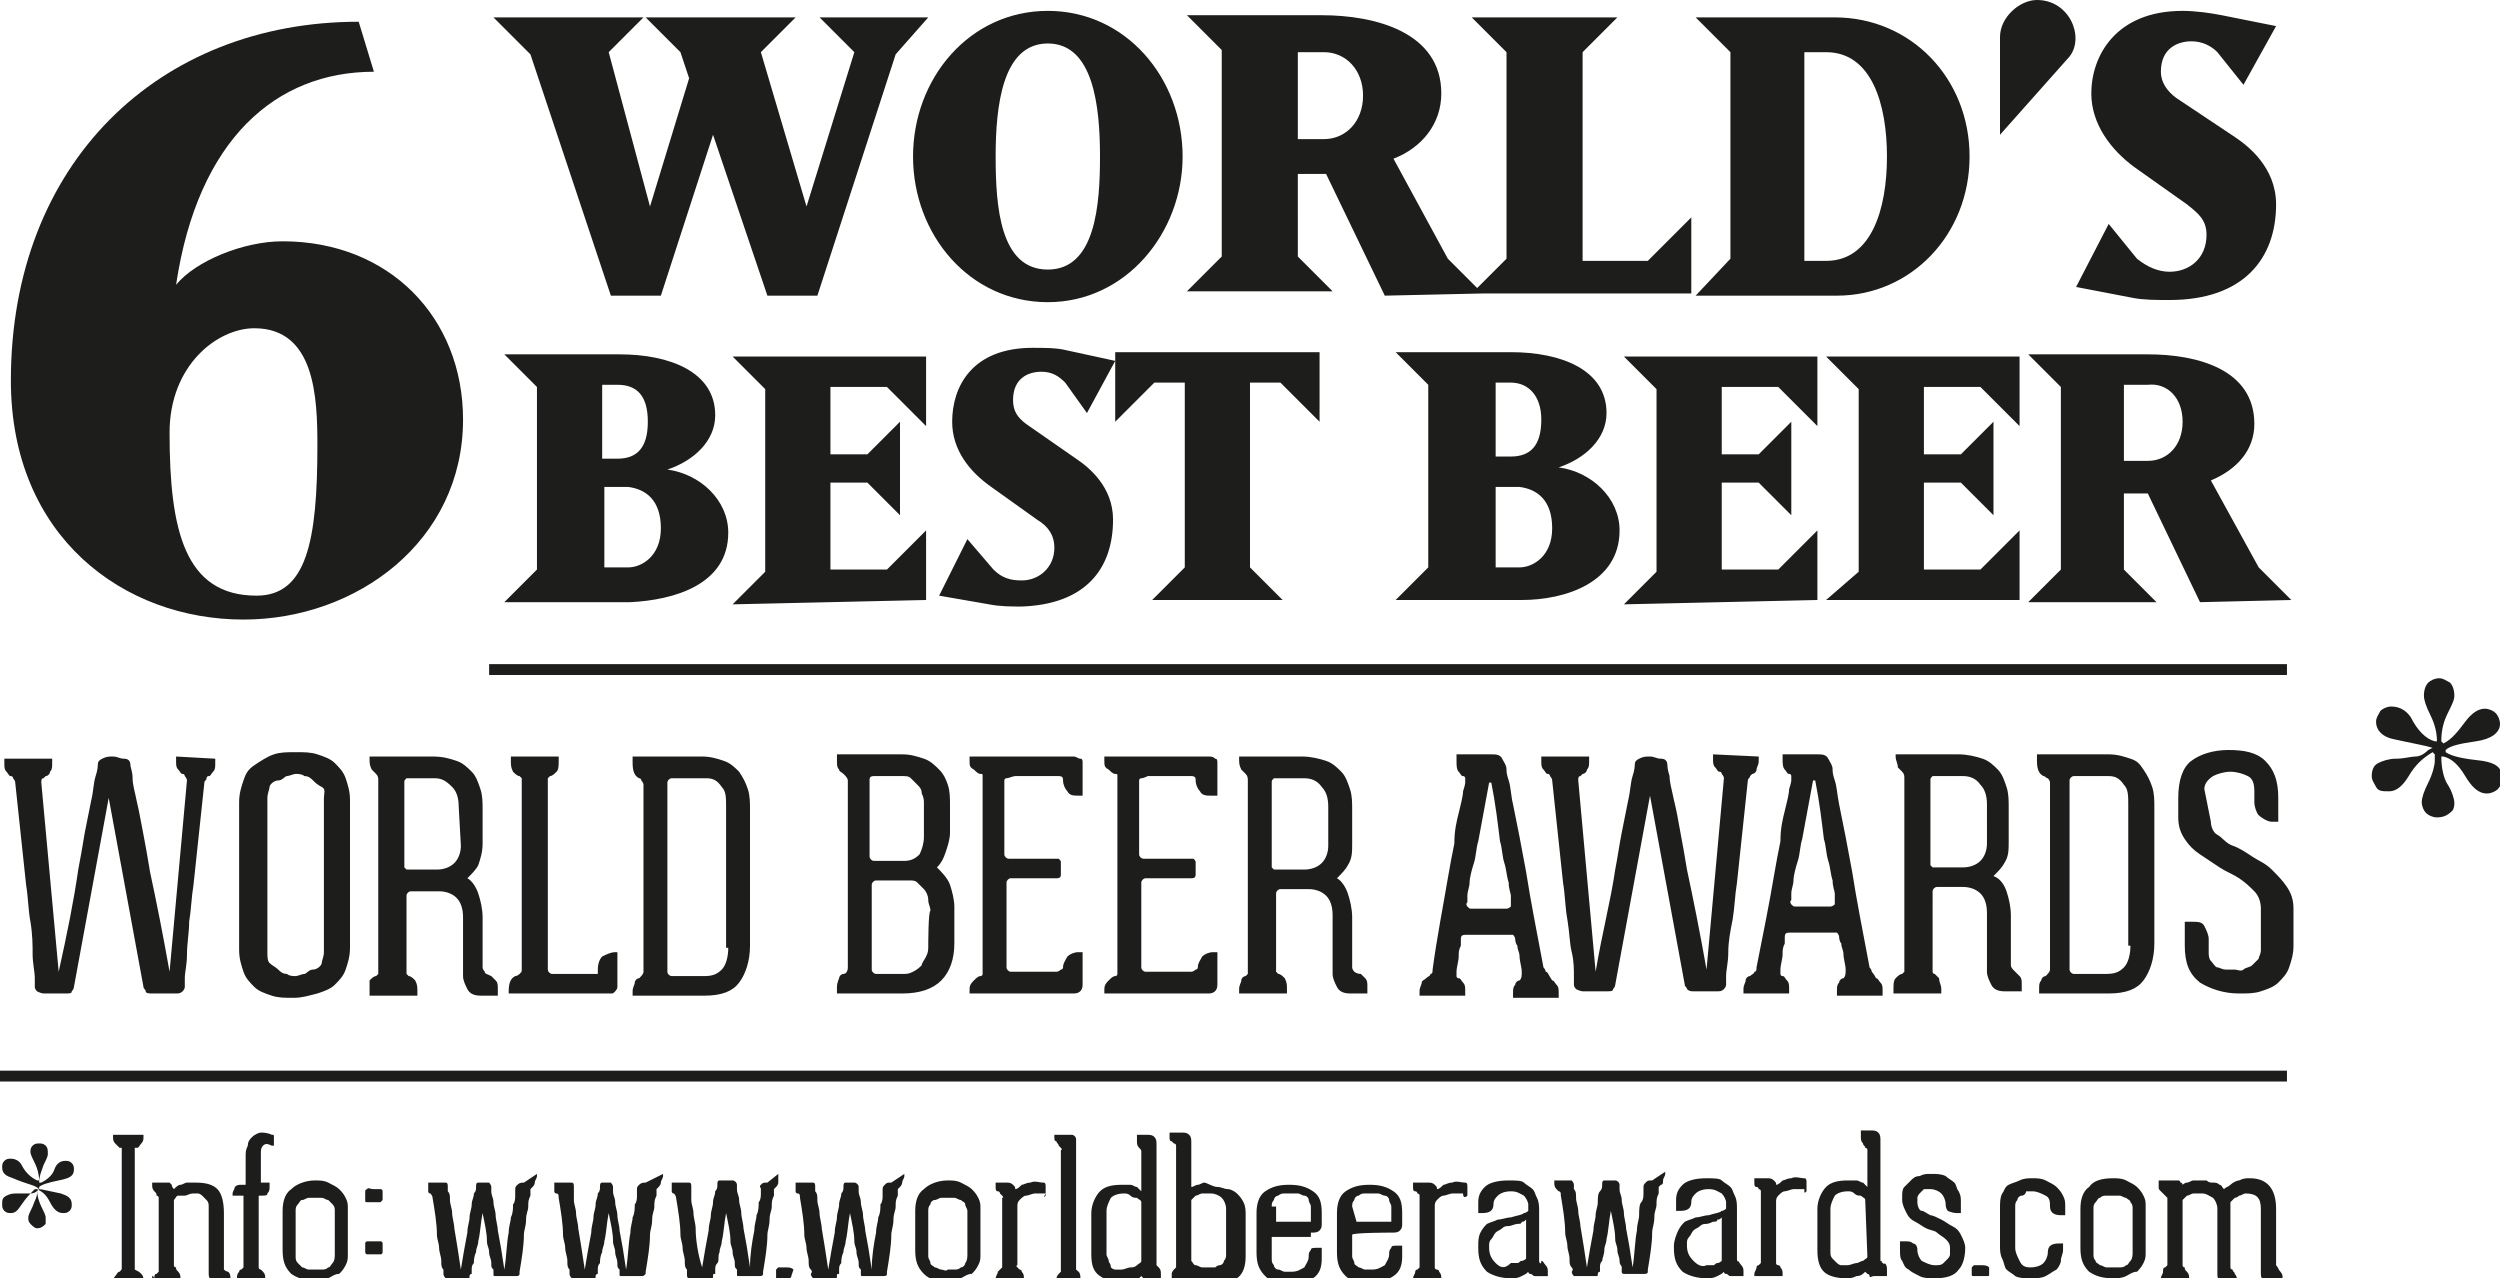
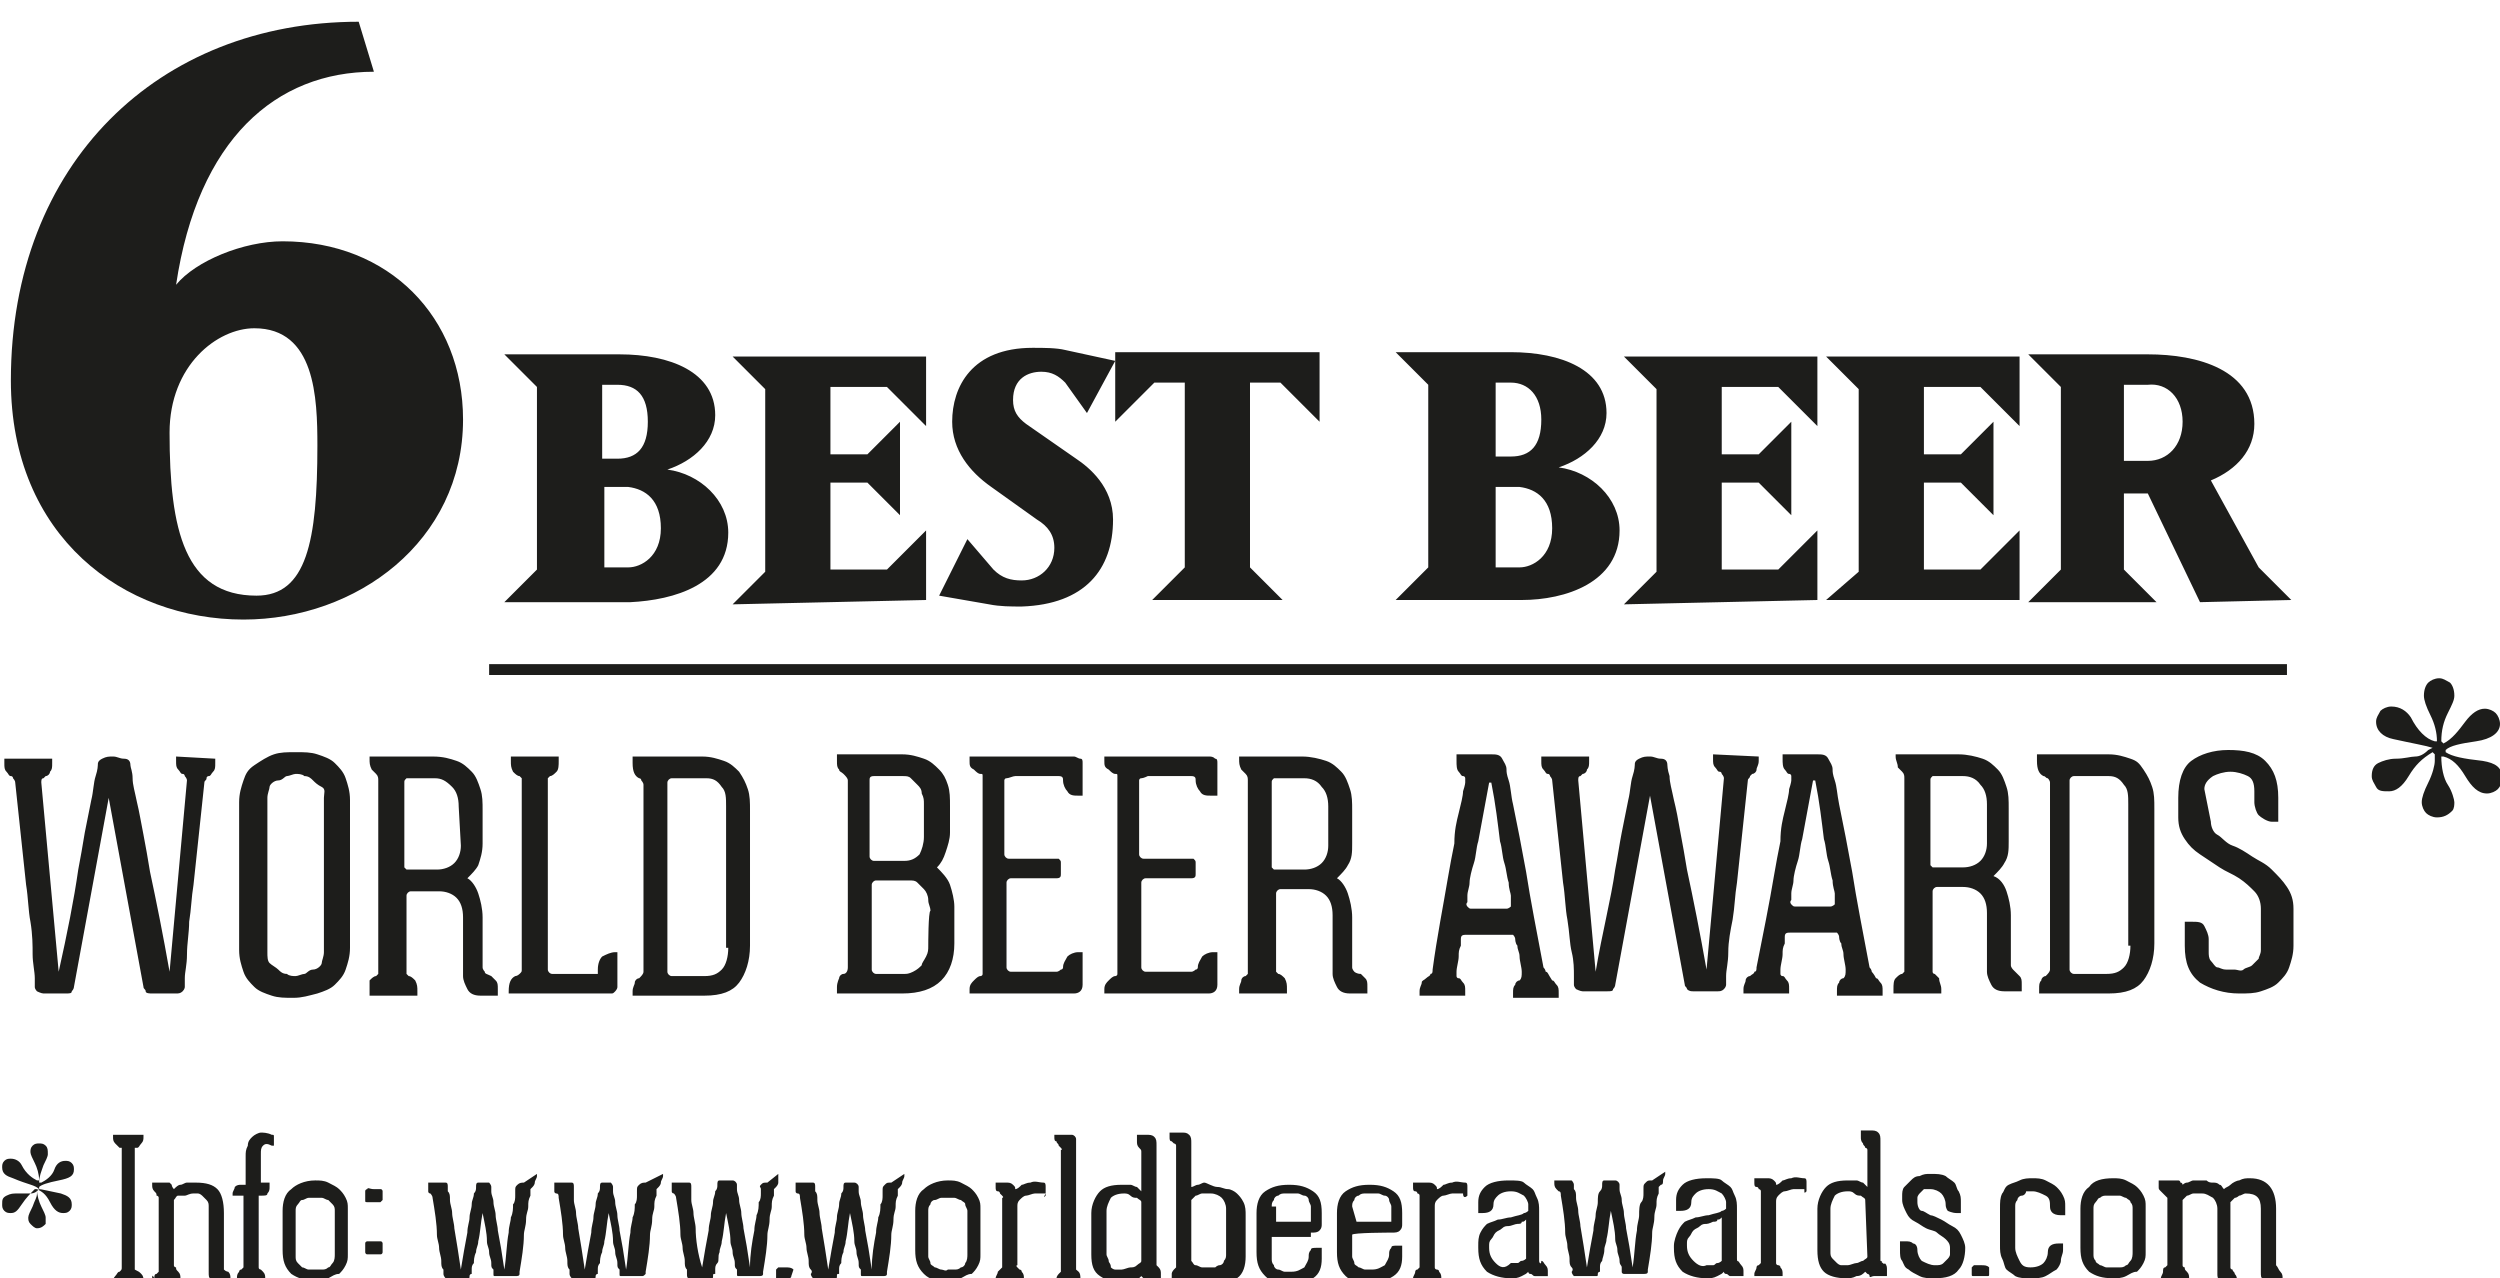
<svg xmlns="http://www.w3.org/2000/svg" xmlns:xlink="http://www.w3.org/1999/xlink" version="1.1" id="Ebene_1" x="0px" y="0px" viewBox="0 0 115 58.8" style="enable-background:new 0 0 115 58.8;" xml:space="preserve">
  <style type="text/css">
	.st0{clip-path:url(#SVGID_00000108283262191263157860000015877654093691137448_);}
	.st1{fill:#1D1D1B;}
	.st2{fill:none;stroke:#1D1D1B;stroke-width:0.5;}
	.st3{clip-path:url(#SVGID_00000028304494406789630370000012500848953003184525_);}
</style>
  <g>
    <defs>
      <rect id="SVGID_1_" y="0" width="115" height="58.8" />
    </defs>
    <clipPath id="SVGID_00000120518540647555542910000016836824351643402643_">
      <use xlink:href="#SVGID_1_" style="overflow:visible;" />
    </clipPath>
    <g style="clip-path:url(#SVGID_00000120518540647555542910000016836824351643402643_);">
      <path class="st1" d="M100.4,19.4c0,1.1-0.7,1.8-1.6,1.8h-1.1v-3.5h1.1C99.7,17.6,100.4,18.3,100.4,19.4 M105.4,27.6l-1.5-1.5    l-2.2-4c1.2-0.5,2-1.4,2-2.6c0-2.5-2.6-3.2-4.9-3.2h-5.5l1.5,1.5v8.4l-1.5,1.5h5.9l-1.5-1.5v-3.5h1.1l2.4,5L105.4,27.6L105.4,27.6    z M92.9,27.6v-3.2l-1.8,1.8h-2.6v-4h1.7l1.5,1.5v-4.3l-1.5,1.5h-1.7v-3.1h2.6l1.8,1.8v-3.2H84l1.5,1.5v8.4L84,27.6L92.9,27.6    L92.9,27.6z M83.6,27.6v-3.2l-1.8,1.8h-2.6v-4h1.7l1.5,1.5v-4.3l-1.5,1.5h-1.7v-3.1h2.6l1.8,1.8v-3.2h-8.9l1.5,1.5v8.4l-1.5,1.5    L83.6,27.6L83.6,27.6z M71.4,24.3c0,1.3-0.9,1.8-1.5,1.8h-1.1v-3.7h1.1C70.7,22.5,71.4,23,71.4,24.3 M70.9,19.3    c0,1.2-0.5,1.7-1.4,1.7h-0.7v-3.4h0.7C70.3,17.6,70.9,18.2,70.9,19.3 M74.5,24.4c0-1.5-1.3-2.7-2.8-2.9c1.2-0.4,2.2-1.3,2.2-2.5    c0-2-2.1-2.8-4.4-2.8h-5.3l1.5,1.5v8.4l-1.5,1.5H70C72,27.6,74.5,26.8,74.5,24.4 M60.7,19.4v-3.2h-9.4v3.2l1.8-1.8h1.4v8.5    L53,27.6H59l-1.5-1.5v-8.5h1.4L60.7,19.4L60.7,19.4z M51.2,23.9c0-1.5-1.1-2.4-1.7-2.8l-2.3-1.6c-0.4-0.3-0.6-0.6-0.6-1.1    c0-1,0.7-1.3,1.3-1.3c0.5,0,0.8,0.2,1.1,0.5L50,19l1.3-2.4L49,16.1C48.6,16,48,16,47.5,16c-2.8,0-3.7,1.8-3.7,3.4    c0,1.3,0.8,2.3,1.8,3l2.1,1.5c0.5,0.3,0.8,0.7,0.8,1.3c0,0.9-0.7,1.5-1.5,1.5c-0.5,0-0.9-0.1-1.3-0.5l-1.2-1.4l-1.3,2.6l2.3,0.4    c0.5,0.1,1,0.1,1.5,0.1C49.9,27.8,51.2,26.2,51.2,23.9 M42.6,27.6v-3.2l-1.8,1.8h-2.6v-4h1.7l1.5,1.5v-4.3l-1.5,1.5h-1.7v-3.1h2.6    l1.8,1.8v-3.2h-8.9l1.5,1.5v8.4l-1.5,1.5L42.6,27.6L42.6,27.6z M30.4,24.3c0,1.3-0.9,1.8-1.5,1.8h-1.1v-3.7h1.1    C29.7,22.5,30.4,23,30.4,24.3 M29.8,19.4c0,1.2-0.5,1.7-1.4,1.7h-0.7v-3.4h0.7C29.3,17.7,29.8,18.2,29.8,19.4 M33.5,24.5    c0-1.5-1.3-2.7-2.8-2.9c1.2-0.4,2.2-1.3,2.2-2.5c0-2-2.1-2.8-4.4-2.8h-5.3l1.5,1.5v8.4l-1.5,1.5H29C31,27.6,33.5,26.9,33.5,24.5" />
-       <path class="st1" d="M104.7,9.4c0-1.7-1.3-2.7-1.9-3.1l-2.7-1.8c-0.4-0.3-0.7-0.7-0.7-1.2c0-1.1,0.8-1.4,1.4-1.4    c0.5,0,0.9,0.2,1.2,0.5l1.2,1.5l1.5-2.7l-2.5-0.5c-0.5-0.1-1.2-0.2-1.8-0.2c-3.1,0-4.2,2.1-4.2,3.8c0,1.4,0.9,2.6,2,3.4l2.4,1.7    c0.5,0.4,0.9,0.7,0.9,1.4c0,1.1-0.8,1.7-1.7,1.7c-0.5,0-1-0.2-1.5-0.6l-1.3-1.6l-1.5,2.9l2.6,0.5c0.5,0.1,1.1,0.1,1.7,0.1    C103.2,13.8,104.7,11.9,104.7,9.4 M95.2,2.6C95.9,1.7,95.2,0,93.7,0C92.9,0,92,0.8,92,1.7v4.5L95.2,2.6L95.2,2.6z M86.8,7.2    c0,2.4-0.7,4.8-2.8,4.8h-1V2.4h1C86.1,2.4,86.8,4.8,86.8,7.2 M90.6,7.2c0-3.6-2.7-6.4-6.2-6.4H78l1.6,1.6v9.5L78,13.6h6.5    C87.9,13.6,90.6,10.8,90.6,7.2 M77.8,13.6V10l-2,2h-3V2.4l1.6-1.6h-6.7l1.6,1.6v9.5l-1.6,1.6H77.8z M62.7,4.4c0,1.2-0.8,2-1.8,2    h-1.2v-4h1.2C61.9,2.4,62.7,3.2,62.7,4.4 M68.2,13.5l-1.6-1.6l-2.5-4.6c1.3-0.5,2.2-1.6,2.2-3c0-2.8-3-3.6-5.5-3.6h-6.2l1.6,1.6    v9.5l-1.6,1.6h6.7l-1.6-1.6V8h1.3l2.7,5.6L68.2,13.5L68.2,13.5z M50.6,7.2c0,2.2-0.2,5.2-2.4,5.2s-2.4-2.9-2.4-5.2S46.1,2,48.2,2    S50.6,4.9,50.6,7.2 M54.4,7.2c0-3.6-2.6-6.7-6.2-6.7S42,3.6,42,7.2s2.6,6.7,6.2,6.7S54.4,10.7,54.4,7.2 M42.7,0.8h-5l1.6,1.6    l-2.2,7.1l-2.1-7.1l1.6-1.6h-6.9l1.6,1.6l0.4,1.2l-1.8,5.9L28,2.4l1.6-1.6h-6.9l1.7,1.7l3.7,11.1h2.3l2.4-7.4l2.5,7.4h2.3    l3.6-11.1L42.7,0.8L42.7,0.8z" />
      <path class="st1" d="M111.7,34.5c-0.2,0.2-0.4,0.3-0.6,0.3s-0.5,0.1-0.9,0.1c-0.3,0-0.6,0.1-0.8,0.2s-0.3,0.3-0.3,0.6    c0,0.2,0.1,0.3,0.2,0.5c0.1,0.2,0.3,0.2,0.6,0.2c0.3,0,0.6-0.2,0.9-0.7s0.6-0.8,1.1-1.1l0.1,0.1c0,0.1,0,0.1,0,0.2s0,0.1,0,0.1    c0,0.2-0.1,0.6-0.3,1s-0.3,0.7-0.3,0.9s0.1,0.4,0.2,0.5s0.3,0.2,0.5,0.2c0.3,0,0.5-0.1,0.7-0.3c0.1-0.1,0.1-0.3,0.1-0.4    s-0.1-0.5-0.3-0.8s-0.3-0.8-0.3-1.3l0.1,0c0.4,0.1,0.7,0.4,1,0.9c0.3,0.5,0.6,0.8,1,0.8c0.2,0,0.4-0.1,0.5-0.2s0.2-0.3,0.2-0.5    c0-0.5-0.3-0.7-0.9-0.8c-0.9-0.1-1.4-0.2-1.7-0.4v-0.1c0.2-0.2,0.7-0.3,1.4-0.4s1.1-0.4,1.1-0.8c0-0.2-0.1-0.4-0.2-0.5    c-0.1-0.1-0.3-0.2-0.5-0.2c-0.3,0-0.6,0.2-0.9,0.6c-0.3,0.4-0.6,0.8-1,1l-0.1-0.1c0-0.5,0.1-0.9,0.3-1.3c0.2-0.4,0.3-0.6,0.3-0.8    c0-0.3-0.1-0.5-0.2-0.6c-0.2-0.1-0.3-0.2-0.5-0.2c-0.2,0-0.4,0.1-0.5,0.2s-0.2,0.3-0.2,0.6c0,0.2,0.1,0.5,0.3,0.9s0.3,0.8,0.3,1.2    l-0.1,0c-0.4-0.1-0.8-0.5-1.1-1.1c-0.2-0.3-0.5-0.5-0.9-0.5c-0.2,0-0.4,0.1-0.5,0.2c-0.1,0.2-0.2,0.3-0.2,0.5    c0,0.4,0.3,0.7,0.8,0.8c0.9,0.2,1.5,0.3,1.8,0.4L111.7,34.5L111.7,34.5z M101.4,36.3c0-0.2,0.1-0.4,0.4-0.6    c0.2-0.1,0.5-0.2,0.8-0.2c0.3,0,0.6,0.1,0.8,0.2c0.2,0.1,0.3,0.3,0.3,0.7v0.5c0,0.2,0.1,0.5,0.2,0.6s0.4,0.3,0.6,0.3h0.3v-1.1    c0-0.8-0.2-1.3-0.6-1.7s-1-0.5-1.7-0.5s-1.3,0.2-1.7,0.5s-0.6,0.9-0.6,1.7v0.9c0,0.4,0.1,0.7,0.3,1s0.4,0.5,0.7,0.7    c0.3,0.2,0.6,0.4,0.9,0.6c0.3,0.2,0.6,0.3,0.9,0.5c0.3,0.2,0.5,0.4,0.7,0.6c0.2,0.2,0.3,0.5,0.3,0.8v1.9c0,0.2-0.1,0.3-0.1,0.4    c-0.1,0.1-0.2,0.2-0.3,0.3c-0.1,0.1-0.3,0.1-0.4,0.2s-0.3,0-0.4,0s-0.3,0-0.4,0c-0.2,0-0.3-0.1-0.4-0.1s-0.2-0.2-0.3-0.3    c-0.1-0.1-0.1-0.3-0.1-0.4v-0.6c0-0.2-0.1-0.4-0.2-0.6c-0.1-0.2-0.3-0.2-0.6-0.2h-0.3v1.1c0,0.8,0.2,1.3,0.7,1.7    c0.5,0.3,1.1,0.5,1.8,0.5c0.4,0,0.7,0,1-0.1c0.3-0.1,0.6-0.2,0.8-0.4s0.4-0.4,0.5-0.7s0.2-0.6,0.2-1v-1.7c0-0.4-0.1-0.7-0.3-1    s-0.4-0.5-0.7-0.8s-0.6-0.4-0.9-0.6c-0.3-0.2-0.6-0.4-0.9-0.5s-0.5-0.4-0.7-0.5s-0.3-0.4-0.3-0.6L101.4,36.3L101.4,36.3z M98,43.5    c0,0.4-0.1,0.8-0.3,1c-0.2,0.2-0.4,0.3-0.8,0.3h-1.5c-0.1,0-0.2-0.1-0.2-0.2v-8.7c0-0.1,0.1-0.2,0.2-0.2h1.6    c0.3,0,0.5,0.1,0.7,0.4c0.2,0.2,0.2,0.5,0.2,0.9V43.5z M93.7,34.7V35c0,0.4,0.1,0.6,0.3,0.7c0.1,0,0.1,0.1,0.2,0.1    c0,0,0.1,0.1,0.1,0.2v8.6c0,0.1-0.1,0.2-0.2,0.3c-0.1,0-0.2,0.1-0.2,0.2c-0.1,0.1-0.1,0.2-0.1,0.4v0.2H97c0.8,0,1.3-0.2,1.6-0.6    s0.5-1,0.5-1.7v-6.2c0-0.4,0-0.7-0.1-1s-0.2-0.5-0.4-0.8S98.3,35,98,34.9c-0.3-0.1-0.6-0.2-1-0.2L93.7,34.7L93.7,34.7z M91.4,38.8    c0,0.3-0.1,0.6-0.3,0.8c-0.2,0.2-0.5,0.3-0.8,0.3h-1.3c0,0-0.1,0-0.1,0c0,0-0.1-0.1-0.1-0.1v-3.9c0-0.1,0-0.1,0.1-0.2    c0,0,0.1,0,0.2,0h1.2c0.3,0,0.6,0.1,0.8,0.4c0.2,0.2,0.3,0.5,0.3,0.9L91.4,38.8L91.4,38.8z M92.6,44.6c0,0-0.1-0.1-0.1-0.2v-2.3    c0-0.4-0.1-0.8-0.2-1.1s-0.3-0.6-0.6-0.7c0.2-0.2,0.4-0.4,0.5-0.6c0.2-0.3,0.2-0.6,0.2-1v-1.5c0-0.4,0-0.7-0.1-1    c-0.1-0.3-0.2-0.6-0.4-0.8c-0.2-0.2-0.4-0.4-0.7-0.5s-0.7-0.2-1.1-0.2h-2.9v0.1c0,0.2,0.1,0.3,0.1,0.5c0.1,0.1,0.2,0.2,0.2,0.2    c0.1,0.1,0.1,0.2,0.1,0.3v8.7c0,0.1,0,0.2,0,0.2c0,0-0.1,0.1-0.1,0.1c-0.1,0-0.2,0.1-0.3,0.2c-0.1,0.1-0.1,0.3-0.1,0.5v0.2h2.2    v-0.2c0-0.2-0.1-0.3-0.1-0.5c-0.1-0.1-0.2-0.2-0.2-0.2c-0.1,0-0.1-0.1-0.1-0.1c0,0,0-0.1,0-0.2V41c0-0.1,0.1-0.2,0.2-0.2h1.2    c0.3,0,0.6,0.1,0.8,0.3s0.3,0.5,0.3,0.9v2.7c0,0.2,0.1,0.4,0.2,0.6c0.1,0.2,0.3,0.3,0.6,0.3H93v-0.3c0-0.2,0-0.3-0.1-0.4    S92.8,44.8,92.6,44.6C92.6,44.7,92.6,44.7,92.6,44.6 M82.6,41.7c-0.1,0-0.1,0-0.2-0.1c0,0-0.1-0.1,0-0.2c0,0,0-0.1,0-0.3    c0-0.2,0.1-0.4,0.1-0.6s0.1-0.6,0.2-0.9c0.1-0.3,0.1-0.7,0.2-1l0.5-2.7c0,0,0,0,0,0c0,0,0.1,0,0.1,0l0,0c0,0,0,0,0,0    c0.2,1,0.3,1.9,0.4,2.7c0.1,0.3,0.1,0.7,0.2,1c0.1,0.3,0.1,0.6,0.2,0.9c0,0.3,0.1,0.5,0.1,0.6c0,0.2,0,0.2,0,0.3    c0,0.1,0,0.1,0,0.2c0,0-0.1,0.1-0.2,0.1L82.6,41.7L82.6,41.7z M86.1,44.7c0,0,0-0.1-0.1-0.2c-0.3-1.6-0.6-3.1-0.8-4.4    c-0.1-0.5-0.2-1.1-0.3-1.6s-0.2-1-0.3-1.5s-0.1-0.8-0.2-1.1c-0.1-0.3-0.1-0.4-0.1-0.5c0-0.2-0.1-0.3-0.2-0.5s-0.3-0.2-0.5-0.2    h-1.6v0.2c0,0.2,0,0.4,0.1,0.5s0.1,0.2,0.2,0.2c0.1,0,0.1,0.1,0.1,0.1c0,0.1,0,0.1,0,0.2c0,0,0,0.1-0.1,0.4c0,0.2-0.1,0.6-0.2,1    c-0.1,0.4-0.2,0.8-0.2,1.4c-0.1,0.5-0.2,1-0.3,1.6c-0.2,1.2-0.5,2.7-0.8,4.2c0,0.1,0,0.2-0.1,0.2c0,0.1-0.1,0.1-0.2,0.2    c-0.1,0-0.2,0.1-0.2,0.2s-0.1,0.2-0.1,0.4v0.2h2.1v-0.2c0-0.2,0-0.3-0.1-0.4s-0.1-0.2-0.2-0.2c-0.1,0-0.1-0.1-0.1-0.1    c0,0,0-0.1,0-0.2c0-0.2,0.1-0.5,0.1-0.7c0-0.2,0-0.3,0.1-0.5c0-0.2,0-0.3,0-0.3c0-0.2,0.1-0.2,0.3-0.2h1.9c0.1,0,0.2,0,0.2,0    c0,0,0.1,0.1,0.1,0.2c0,0,0,0.2,0.1,0.3c0,0.2,0.1,0.3,0.1,0.5c0,0.2,0.1,0.5,0.1,0.7c0,0.2,0,0.3-0.1,0.4c-0.1,0-0.2,0.1-0.2,0.2    c-0.1,0.1-0.1,0.2-0.1,0.4v0.2h2.1v-0.2c0-0.2,0-0.3-0.1-0.4s-0.1-0.2-0.2-0.2C86.2,44.8,86.1,44.7,86.1,44.7 M78.8,34.7v0.2    c0,0.2,0,0.3,0.1,0.4c0.1,0.1,0.1,0.2,0.2,0.2c0.1,0,0.1,0.1,0.1,0.1s0.1,0.1,0.1,0.2l-0.8,8.8c-0.3-1.7-0.6-3.2-0.9-4.6    c-0.1-0.6-0.2-1.2-0.3-1.7c-0.1-0.6-0.2-1.1-0.3-1.5c-0.1-0.5-0.2-0.8-0.2-1.1c-0.1-0.3-0.1-0.5-0.1-0.5c0-0.2-0.1-0.3-0.3-0.3    s-0.3-0.1-0.5-0.1s-0.3,0-0.5,0.1s-0.2,0.2-0.2,0.3c0,0,0,0.2-0.1,0.5c-0.1,0.3-0.1,0.7-0.2,1.1c-0.1,0.5-0.2,1-0.3,1.5    s-0.2,1.2-0.3,1.7c-0.2,1.4-0.6,2.9-0.9,4.7l-0.8-8.8c0-0.1,0-0.2,0.1-0.2c0,0,0.1-0.1,0.1-0.1c0.1,0,0.2-0.1,0.2-0.2    c0.1-0.1,0.1-0.2,0.1-0.4v-0.2h-2.2v0.2c0,0.2,0,0.3,0.1,0.4s0.1,0.2,0.2,0.2c0.1,0,0.1,0.1,0.1,0.1c0,0,0.1,0.1,0.1,0.2l0.5,4.7    c0.1,0.6,0.1,1.2,0.2,1.7c0.1,0.6,0.1,1.1,0.2,1.5s0.1,0.8,0.1,1.1s0,0.4,0,0.4c0,0.1,0.1,0.2,0.1,0.2s0.2,0.1,0.3,0.1h1.1    c0.2,0,0.3,0,0.3-0.1c0.1-0.1,0.1-0.2,0.1-0.2l1.6-8.7l1.6,8.7c0,0.1,0.1,0.1,0.1,0.2c0.1,0.1,0.2,0.1,0.3,0.1h1.1    c0.1,0,0.2,0,0.3-0.1s0.1-0.2,0.1-0.2c0,0,0-0.2,0-0.4c0-0.3,0.1-0.6,0.1-1.1s0.1-1,0.2-1.5c0.1-0.6,0.1-1.1,0.2-1.7l0.5-4.7    c0-0.1,0.1-0.1,0.1-0.2c0,0,0.1-0.1,0.1-0.1c0.1,0,0.2-0.1,0.2-0.2s0.1-0.2,0.1-0.4v-0.2L78.8,34.7L78.8,34.7z M67.7,41.8    c-0.1,0-0.1,0-0.2-0.1c0,0-0.1-0.1,0-0.2c0,0,0-0.1,0-0.3c0-0.2,0.1-0.4,0.1-0.6s0.1-0.6,0.2-0.9s0.1-0.7,0.2-1l0.5-2.7    c0,0,0,0,0,0c0,0,0.1,0,0.1,0l0,0c0,0,0,0,0,0c0.2,1,0.3,1.9,0.4,2.7c0.1,0.3,0.1,0.7,0.2,1c0.1,0.3,0.1,0.6,0.2,0.9    c0,0.3,0.1,0.5,0.1,0.6c0,0.2,0,0.2,0,0.3c0,0.1,0,0.1,0,0.2c0,0-0.1,0.1-0.2,0.1L67.7,41.8L67.7,41.8z M71.1,44.7    c0,0,0-0.1-0.1-0.2c-0.3-1.6-0.6-3.1-0.8-4.4c-0.1-0.5-0.2-1.1-0.3-1.6s-0.2-1-0.3-1.5c-0.1-0.4-0.1-0.8-0.2-1.1    c-0.1-0.3-0.1-0.4-0.1-0.5c0-0.2-0.1-0.3-0.2-0.5s-0.3-0.2-0.5-0.2h-1.6V35c0,0.2,0,0.4,0.1,0.5s0.1,0.2,0.2,0.2    c0.1,0,0.1,0.1,0.1,0.1s0,0.1,0,0.2c0,0,0,0.1-0.1,0.4c0,0.2-0.1,0.6-0.2,1s-0.2,0.8-0.2,1.4c-0.1,0.5-0.2,1-0.3,1.6    c-0.2,1.2-0.5,2.7-0.7,4.2c0,0.1,0,0.2-0.1,0.2c0,0.1-0.1,0.1-0.2,0.2s-0.2,0.1-0.2,0.2s-0.1,0.2-0.1,0.4v0.2h2.1v-0.2    c0-0.2,0-0.3-0.1-0.4s-0.1-0.2-0.2-0.2c-0.1,0-0.1-0.1-0.1-0.1c0,0,0-0.1,0-0.2c0-0.2,0.1-0.5,0.1-0.7c0-0.2,0-0.3,0.1-0.5    c0-0.2,0-0.3,0-0.3c0-0.2,0.1-0.2,0.3-0.2h1.9c0.1,0,0.2,0,0.2,0c0,0,0.1,0.1,0.1,0.2c0,0,0,0.2,0.1,0.3c0,0.2,0.1,0.3,0.1,0.5    c0,0.2,0.1,0.5,0.1,0.7c0,0.2,0,0.3-0.1,0.4c-0.1,0-0.2,0.1-0.2,0.2c-0.1,0.1-0.1,0.2-0.1,0.4v0.2h2.1v-0.2c0-0.2,0-0.3-0.1-0.4    s-0.1-0.2-0.2-0.2C71.2,44.8,71.2,44.7,71.1,44.7 M61.1,38.9c0,0.3-0.1,0.6-0.3,0.8c-0.2,0.2-0.5,0.3-0.8,0.3h-1.3    c0,0-0.1,0-0.1,0c0,0-0.1-0.1-0.1-0.1v-3.9c0-0.1,0-0.1,0.1-0.2c0,0,0.1,0,0.2,0h1.2c0.3,0,0.6,0.1,0.8,0.4    c0.2,0.2,0.3,0.5,0.3,0.9V38.9L61.1,38.9z M62.3,44.7c0,0-0.1-0.1-0.1-0.2v-2.3c0-0.4-0.1-0.8-0.2-1.1s-0.3-0.6-0.5-0.7    c0.2-0.2,0.4-0.4,0.5-0.6c0.2-0.3,0.2-0.6,0.2-1v-1.5c0-0.4,0-0.7-0.1-1c-0.1-0.3-0.2-0.6-0.4-0.8S61.3,35.1,61,35    c-0.3-0.1-0.7-0.2-1.1-0.2H57v0.1c0,0.2,0,0.3,0.1,0.5c0.1,0.1,0.2,0.2,0.2,0.2c0.1,0.1,0.1,0.2,0.1,0.3v8.7c0,0.1,0,0.2,0,0.2    c0,0-0.1,0.1-0.1,0.1c-0.1,0-0.2,0.1-0.2,0.2S57,45.3,57,45.5v0.2h2.2v-0.2c0-0.2,0-0.3-0.1-0.5c-0.1-0.1-0.2-0.2-0.3-0.2    c0,0-0.1-0.1-0.1-0.1c0,0,0-0.1,0-0.2v-3.4c0-0.1,0.1-0.2,0.2-0.2h1.3c0.3,0,0.6,0.1,0.8,0.3s0.3,0.5,0.3,0.9v2.7    c0,0.2,0.1,0.4,0.2,0.6c0.1,0.2,0.3,0.3,0.6,0.3h0.8v-0.3c0-0.2,0-0.3-0.1-0.4s-0.1-0.1-0.2-0.2C62.4,44.8,62.3,44.7,62.3,44.7     M52.8,35.7h2c0.2,0,0.2,0.1,0.2,0.2c0,0.2,0.1,0.4,0.2,0.5c0.1,0.2,0.3,0.2,0.5,0.2H56v-1.5c0-0.1,0-0.2-0.1-0.2    c-0.1-0.1-0.2-0.1-0.3-0.1h-4.8V35c0,0.2,0,0.3,0.2,0.4c0.1,0.1,0.2,0.2,0.3,0.2c0.1,0,0.1,0,0.1,0.1c0,0,0,0.1,0,0.2v8.7    c0,0.1,0,0.1,0,0.2s-0.1,0.1-0.1,0.1c-0.1,0-0.2,0.1-0.3,0.2s-0.2,0.2-0.2,0.4v0.2h4.8c0.2,0,0.4-0.1,0.4-0.4v-1.5h-0.2    c-0.2,0-0.4,0.1-0.5,0.2c-0.1,0.2-0.2,0.3-0.2,0.5c0,0,0,0.1-0.1,0.1c0,0-0.1,0.1-0.2,0.1h-2.1c-0.1,0-0.2-0.1-0.2-0.2v-3.9    c0-0.1,0.1-0.2,0.2-0.2h2.1c0.2,0,0.2-0.1,0.2-0.2v-0.5c0-0.1,0-0.1-0.1-0.2c0,0-0.1,0-0.2,0h-2.1c-0.1,0-0.2-0.1-0.2-0.2v-3.4    c0,0,0-0.1,0.1-0.1S52.8,35.7,52.8,35.7 M46.7,35.7h2c0.2,0,0.2,0.1,0.2,0.2c0,0.2,0.1,0.4,0.2,0.5c0.1,0.2,0.3,0.2,0.5,0.2h0.2    v-1.5c0-0.1,0-0.2-0.1-0.2s-0.2-0.1-0.3-0.1h-4.8V35c0,0.2,0,0.3,0.2,0.4c0.1,0.1,0.2,0.2,0.3,0.2c0.1,0,0.1,0,0.1,0.1    c0,0,0,0.1,0,0.2v8.7c0,0.1,0,0.1,0,0.2s-0.1,0.1-0.1,0.1c-0.1,0-0.2,0.1-0.3,0.2s-0.2,0.2-0.2,0.4v0.2h4.8c0.2,0,0.4-0.1,0.4-0.4    v-1.5h-0.2c-0.2,0-0.4,0.1-0.5,0.2c-0.1,0.2-0.2,0.3-0.2,0.5c0,0,0,0.1-0.1,0.1c0,0-0.1,0.1-0.2,0.1h-2.1c-0.1,0-0.2-0.1-0.2-0.2    v-3.9c0-0.1,0.1-0.2,0.2-0.2h2.1c0.2,0,0.2-0.1,0.2-0.2v-0.5c0-0.1,0-0.1-0.1-0.2c0,0-0.1,0-0.2,0h-2.1c-0.1,0-0.2-0.1-0.2-0.2    v-3.4c0,0,0-0.1,0.1-0.1S46.6,35.7,46.7,35.7 M42.7,43.5c0,0.2,0,0.3-0.1,0.5c-0.1,0.2-0.2,0.3-0.2,0.4c-0.1,0.1-0.2,0.2-0.4,0.3    s-0.3,0.1-0.4,0.1h-1.3c-0.1,0-0.2-0.1-0.2-0.2v-3.9c0-0.1,0.1-0.2,0.2-0.2h1.5c0.2,0,0.3,0,0.4,0.1c0.1,0.1,0.2,0.2,0.3,0.3    c0.1,0.1,0.2,0.3,0.2,0.5c0,0.2,0.1,0.3,0.1,0.5C42.7,41.9,42.7,43.5,42.7,43.5z M40,35.9c0-0.1,0-0.2,0.2-0.2h1.3    c0.2,0,0.3,0,0.4,0.1c0.1,0.1,0.2,0.2,0.3,0.3s0.2,0.2,0.2,0.4c0.1,0.2,0.1,0.3,0.1,0.5v1.5c0,0.3-0.1,0.6-0.2,0.8    c-0.2,0.2-0.4,0.3-0.7,0.3h-1.4c-0.1,0-0.2-0.1-0.2-0.2L40,35.9L40,35.9z M43.1,39.9c0.2-0.2,0.3-0.4,0.4-0.7s0.2-0.6,0.2-0.9    v-1.2c0-0.4,0-0.7-0.1-1c-0.1-0.3-0.2-0.5-0.4-0.7s-0.4-0.4-0.7-0.5c-0.3-0.1-0.6-0.2-1-0.2h-3V35c0,0.2,0,0.3,0.1,0.4    c0,0.1,0.1,0.1,0.2,0.2c0.1,0.1,0.2,0.2,0.2,0.3v8.6c0,0.2-0.1,0.3-0.2,0.3c-0.1,0-0.2,0.1-0.2,0.2c0,0-0.1,0.2-0.1,0.4v0.3h3    c0.8,0,1.4-0.2,1.8-0.6c0.4-0.4,0.6-1,0.6-1.7v-1.7c0-0.3-0.1-0.7-0.2-1S43.3,40.1,43.1,39.9L43.1,39.9L43.1,39.9z M33.5,43.6    c0,0.4-0.1,0.8-0.3,1c-0.2,0.2-0.4,0.3-0.8,0.3h-1.5c-0.1,0-0.2-0.1-0.2-0.2v-8.7c0-0.1,0.1-0.2,0.2-0.2h1.6    c0.3,0,0.5,0.1,0.7,0.4c0.2,0.2,0.2,0.5,0.2,0.9V43.6z M29.1,34.8v0.3c0,0.4,0.1,0.6,0.3,0.7c0.1,0,0.1,0.1,0.1,0.1    c0,0,0.1,0.1,0.1,0.2v8.6c0,0.1-0.1,0.2-0.2,0.3c-0.1,0-0.2,0.1-0.2,0.2c0,0.1-0.1,0.2-0.1,0.4v0.2h3.3c0.8,0,1.3-0.2,1.6-0.6    c0.3-0.4,0.5-1,0.5-1.7v-6.2c0-0.4,0-0.7-0.1-1s-0.2-0.5-0.4-0.8c-0.2-0.2-0.4-0.4-0.7-0.5c-0.3-0.1-0.6-0.2-1-0.2L29.1,34.8    L29.1,34.8z M28.3,43.8c-0.2,0-0.4,0.1-0.6,0.2c-0.1,0.1-0.2,0.3-0.2,0.6c0,0.1,0,0.1,0,0.2c0,0-0.1,0-0.1,0h-2    c-0.1,0-0.2-0.1-0.2-0.2V36l0,0c0-0.1,0-0.2,0-0.2s0.1-0.1,0.1-0.1c0.1,0,0.2-0.1,0.3-0.2c0.1-0.1,0.1-0.3,0.1-0.5v-0.2h-2.2V35    c0,0.2,0,0.3,0.1,0.5c0.1,0.1,0.2,0.2,0.3,0.2c0,0,0.1,0.1,0.1,0.1s0,0.1,0,0.2l0,0v8.6c0,0.1,0,0.1-0.1,0.2s-0.2,0.1-0.2,0.1    c-0.2,0.1-0.3,0.3-0.3,0.7v0.1h4.7c0.1,0,0.1,0,0.2-0.1c0,0,0.1-0.1,0.1-0.2v-1.6L28.3,43.8L28.3,43.8z M21.2,38.9    c0,0.3-0.1,0.6-0.3,0.8c-0.2,0.2-0.5,0.3-0.8,0.3h-1.3c0,0-0.1,0-0.1,0c0,0-0.1-0.1-0.1-0.1v-3.9c0-0.1,0-0.1,0.1-0.2    c0,0,0.1,0,0.1,0h1.2c0.3,0,0.5,0.1,0.8,0.4c0.2,0.2,0.3,0.5,0.3,0.9L21.2,38.9L21.2,38.9z M22.3,44.7c0,0-0.1-0.1-0.1-0.2v-2.3    c0-0.4-0.1-0.8-0.2-1.1s-0.3-0.6-0.5-0.7c0.2-0.2,0.4-0.4,0.5-0.6c0.1-0.3,0.2-0.6,0.2-1v-1.5c0-0.4,0-0.7-0.1-1    c-0.1-0.3-0.2-0.6-0.4-0.8S21.3,35.1,21,35c-0.3-0.1-0.6-0.2-1.1-0.2H17v0.1c0,0.2,0,0.3,0.1,0.5c0.1,0.1,0.2,0.2,0.2,0.2    c0.1,0.1,0.1,0.2,0.1,0.3v8.7c0,0.1,0,0.2,0,0.2c0,0-0.1,0.1-0.1,0.1c-0.1,0-0.2,0.1-0.3,0.2C17,45.2,17,45.4,17,45.6v0.2h2.2    v-0.2c0-0.2,0-0.3-0.1-0.5c-0.1-0.1-0.2-0.2-0.3-0.2c0,0-0.1-0.1-0.1-0.1s0-0.1,0-0.2v-3.4c0-0.1,0.1-0.2,0.2-0.2h1.3    c0.3,0,0.6,0.1,0.8,0.3c0.2,0.2,0.3,0.5,0.3,0.9v2.7c0,0.2,0.1,0.4,0.2,0.6c0.1,0.2,0.3,0.3,0.6,0.3h0.8v-0.3c0-0.2,0-0.3-0.1-0.4    s-0.1-0.1-0.2-0.2C22.4,44.8,22.3,44.8,22.3,44.7 M14.9,43.8c0,0.2-0.1,0.4-0.1,0.5s-0.2,0.3-0.4,0.3s-0.3,0.2-0.4,0.2    s-0.3,0.1-0.4,0.1c-0.1,0-0.3,0-0.4-0.1c-0.2,0-0.3-0.1-0.4-0.2c-0.1-0.1-0.3-0.2-0.4-0.3s-0.1-0.3-0.1-0.5v-7.1    c0-0.2,0.1-0.4,0.1-0.5s0.2-0.3,0.4-0.3s0.3-0.2,0.4-0.2s0.3-0.1,0.4-0.1c0.1,0,0.3,0,0.4,0.1c0.2,0,0.3,0.1,0.4,0.2    c0.1,0.1,0.2,0.2,0.4,0.3s0.1,0.3,0.1,0.5V43.8z M14.6,45.7c0.3-0.1,0.6-0.2,0.8-0.4c0.2-0.2,0.4-0.4,0.5-0.7    c0.1-0.3,0.2-0.6,0.2-1v-6.8c0-0.4-0.1-0.7-0.2-1c-0.1-0.3-0.3-0.5-0.5-0.7c-0.2-0.2-0.5-0.3-0.8-0.4s-0.6-0.1-1-0.1s-0.7,0-1,0.1    S12,35,11.7,35.2s-0.4,0.4-0.5,0.7s-0.2,0.6-0.2,1v6.8c0,0.4,0.1,0.7,0.2,1c0.1,0.3,0.3,0.5,0.5,0.7c0.2,0.2,0.5,0.3,0.8,0.4    s0.6,0.1,1,0.1S14.2,45.8,14.6,45.7 M8.1,34.8v0.2c0,0.2,0,0.3,0.1,0.4c0.1,0.1,0.1,0.2,0.2,0.2c0.1,0,0.1,0.1,0.1,0.1    s0.1,0.1,0.1,0.2l-0.8,8.8c-0.3-1.7-0.6-3.2-0.9-4.6c-0.1-0.6-0.2-1.2-0.3-1.7s-0.2-1.1-0.3-1.5c-0.1-0.5-0.2-0.8-0.2-1.1    C6.1,35.5,6,35.3,6,35.2c0-0.2-0.1-0.3-0.3-0.3s-0.3-0.1-0.5-0.1s-0.3,0-0.5,0.1s-0.2,0.2-0.2,0.3c0,0,0,0.2-0.1,0.5    s-0.1,0.7-0.2,1.1c-0.1,0.5-0.2,1-0.3,1.5c-0.1,0.6-0.2,1.2-0.3,1.7c-0.2,1.4-0.5,2.9-0.9,4.7L1.9,36c0-0.1,0-0.2,0.1-0.2    c0,0,0.1-0.1,0.1-0.1c0.1,0,0.2-0.1,0.2-0.2c0.1-0.1,0.1-0.2,0.1-0.4v-0.2H0.2v0.2c0,0.2,0,0.3,0.1,0.4s0.1,0.2,0.2,0.2    c0.1,0,0.1,0.1,0.1,0.1c0,0,0.1,0.1,0.1,0.2l0.5,4.7c0.1,0.6,0.1,1.2,0.2,1.7c0.1,0.6,0.1,1.1,0.1,1.5s0.1,0.8,0.1,1.1    s0,0.4,0,0.4c0,0.1,0.1,0.2,0.1,0.2s0.2,0.1,0.3,0.1h1c0.2,0,0.3,0,0.3-0.1c0.1-0.1,0.1-0.2,0.1-0.2l1.6-8.7l1.6,8.7    c0,0.1,0.1,0.1,0.1,0.2s0.2,0.1,0.3,0.1h1.1c0.1,0,0.2,0,0.3-0.1s0.1-0.2,0.1-0.2c0,0,0-0.2,0-0.4c0-0.3,0.1-0.6,0.1-1.1    s0.1-1,0.1-1.5c0.1-0.6,0.1-1.1,0.2-1.7l0.5-4.7c0-0.1,0.1-0.1,0.1-0.2s0.1-0.1,0.1-0.1c0.1,0,0.1-0.1,0.2-0.2s0.1-0.2,0.1-0.4    v-0.2L8.1,34.8L8.1,34.8z" />
      <path class="st1" d="M104.7,58.2c0,0,0-0.1,0-0.1v-2.5c0-0.9-0.4-1.4-1.2-1.4c-0.2,0-0.3,0-0.5,0.1c-0.1,0-0.3,0.1-0.4,0.2    c-0.1,0.1-0.2,0.1-0.3,0.2c-0.1-0.1-0.1-0.2-0.2-0.2c-0.1-0.1-0.2-0.1-0.3-0.1s-0.2,0-0.3-0.1c-0.1,0-0.2,0-0.3,0    c-0.1,0-0.2,0-0.3,0c-0.1,0-0.2,0.1-0.3,0.1c-0.1,0-0.2,0.1-0.2,0.1c0,0,0-0.1-0.1-0.1c0,0,0-0.1-0.1-0.1s-0.1,0-0.1,0h-0.8v0.3    c0,0.1,0,0.1,0.1,0.2c0,0,0.1,0.1,0.1,0.1c0,0,0.1,0.1,0.1,0.1c0,0,0.1,0.1,0.1,0.1v3c0,0.1,0,0.1,0,0.1c0,0,0,0-0.1,0.1    c-0.1,0-0.1,0.1-0.1,0.2c0,0.1-0.1,0.2-0.1,0.3v0.1h1.3v-0.1c0-0.1,0-0.2-0.1-0.3c-0.1-0.1-0.1-0.1-0.1-0.2c0,0-0.1,0-0.1-0.1    c0,0,0-0.1,0-0.1v-2.9c0.1-0.1,0.1-0.1,0.2-0.2c0.1,0,0.2-0.1,0.3-0.1s0.2,0,0.4,0c0.2,0,0.3,0.1,0.5,0.2c0.1,0.1,0.2,0.3,0.2,0.5    v3c0,0.1,0,0.2,0.1,0.3c0.1,0.1,0.2,0.1,0.2,0.1h0.6v-0.1c0-0.1,0-0.2-0.1-0.3c0-0.1-0.1-0.1-0.1-0.2c0,0-0.1,0-0.1-0.1    c0,0,0-0.1,0-0.1v-2.9c0.1-0.1,0.1-0.1,0.2-0.2c0.1,0,0.2-0.1,0.2-0.1c0.1,0,0.2-0.1,0.3-0.1c0.5,0,0.7,0.2,0.7,0.7v2.9    c0,0.2,0,0.3,0.1,0.3s0.2,0.1,0.3,0.1h0.6v-0.1c0-0.1,0-0.2-0.1-0.3C104.8,58.4,104.8,58.3,104.7,58.2    C104.7,58.3,104.7,58.3,104.7,58.2 M96.9,58.3c-0.1,0-0.2-0.1-0.3-0.1c-0.1-0.1-0.2-0.1-0.2-0.2c-0.1-0.1-0.1-0.2-0.1-0.3v-2.1    c0-0.1,0-0.2,0.1-0.3s0.1-0.2,0.2-0.2c0.1-0.1,0.2-0.1,0.3-0.1c0.1,0,0.2,0,0.3,0c0.1,0,0.2,0,0.3,0c0.1,0,0.2,0.1,0.3,0.1    c0.1,0.1,0.2,0.1,0.2,0.2c0.1,0.1,0.1,0.2,0.1,0.3v2c0,0.1,0,0.3-0.1,0.4c-0.1,0.1-0.1,0.2-0.2,0.2c-0.1,0.1-0.2,0.1-0.3,0.1    c-0.1,0-0.2,0-0.3,0S97,58.3,96.9,58.3 M96.1,54.6c-0.3,0.2-0.4,0.6-0.4,1v1.8c0,0.5,0.1,0.8,0.4,1.1c0.3,0.2,0.6,0.3,1.1,0.3    c0.2,0,0.4,0,0.6-0.1s0.3-0.2,0.5-0.2c0.1-0.1,0.2-0.2,0.3-0.4c0.1-0.2,0.1-0.3,0.1-0.5v-2.1c0-0.2,0-0.3-0.1-0.5    c-0.1-0.2-0.2-0.3-0.3-0.4c-0.1-0.1-0.3-0.2-0.5-0.3s-0.4-0.1-0.6-0.1C96.7,54.2,96.3,54.3,96.1,54.6 M94.8,55.9H95v-0.4    c0-0.2,0-0.3-0.1-0.5s-0.2-0.3-0.3-0.4s-0.3-0.2-0.5-0.3s-0.4-0.1-0.6-0.1c-0.2,0-0.4,0-0.6,0.1c-0.2,0.1-0.3,0.1-0.5,0.2    s-0.2,0.3-0.3,0.4C92,55.1,92,55.3,92,55.6v1.7c0,0.2,0,0.4,0.1,0.6c0.1,0.2,0.1,0.4,0.2,0.5c0.1,0.1,0.3,0.2,0.4,0.3    c0.2,0.1,0.4,0.1,0.7,0.1c0.3,0,0.5,0,0.7-0.1c0.2-0.1,0.3-0.2,0.5-0.3c0.1-0.1,0.2-0.3,0.2-0.4c0-0.2,0.1-0.3,0.1-0.5v-0.3h-0.2    c-0.3,0-0.5,0.1-0.5,0.4v0c0,0.2-0.1,0.4-0.2,0.5s-0.3,0.2-0.6,0.2S93,58.2,92.9,58c-0.1-0.2-0.2-0.4-0.2-0.6v-1.9    c0-0.1,0-0.2,0.1-0.3c0-0.1,0.1-0.2,0.2-0.2s0.2-0.1,0.2-0.2c0.1,0,0.2,0,0.3,0c0.2,0,0.4,0.1,0.6,0.2c0.2,0.1,0.2,0.3,0.2,0.5v0    C94.3,55.7,94.4,55.9,94.8,55.9 M91.5,58.3C91.5,58.3,91.5,58.2,91.5,58.3c-0.1-0.1-0.2-0.1-0.4-0.1s-0.2,0-0.3,0    c0,0-0.1,0.1-0.1,0.1v0.3c0,0.1,0,0.1,0.1,0.1c0,0,0.1,0,0.3,0s0.2,0,0.3,0c0.1,0,0.1,0,0.1-0.1L91.5,58.3L91.5,58.3z M89.3,54.9    c0.1,0.1,0.2,0.3,0.2,0.5c0,0.2,0.1,0.3,0.1,0.3s0.2,0.1,0.4,0.1h0.2v-0.5c0-0.2,0-0.3-0.1-0.5c-0.1-0.1-0.1-0.3-0.2-0.4    s-0.3-0.2-0.4-0.3c-0.2-0.1-0.4-0.1-0.7-0.1c-0.2,0-0.3,0-0.5,0.1c-0.2,0-0.3,0.1-0.4,0.2s-0.2,0.2-0.3,0.3s-0.1,0.3-0.1,0.4v0.2    c0,0.2,0.1,0.4,0.2,0.6c0.1,0.2,0.2,0.3,0.4,0.4s0.3,0.2,0.5,0.3s0.4,0.1,0.5,0.2s0.3,0.2,0.4,0.3c0.1,0.1,0.2,0.2,0.2,0.4v0.1    c0,0.1,0,0.1,0,0.2c0,0.1-0.1,0.2-0.1,0.2s-0.1,0.1-0.2,0.2s-0.2,0.1-0.4,0.1c-0.2,0-0.4-0.1-0.6-0.2c-0.1-0.1-0.2-0.3-0.2-0.5v0    c0-0.2-0.1-0.3-0.2-0.3c-0.1-0.1-0.2-0.1-0.4-0.1h-0.2v0.4c0,0.2,0,0.4,0.1,0.5c0.1,0.2,0.1,0.3,0.3,0.4c0.1,0.1,0.3,0.2,0.5,0.3    c0.2,0.1,0.4,0.1,0.7,0.1c0.5,0,0.9-0.1,1.1-0.4c0.2-0.2,0.3-0.6,0.3-1c0-0.2-0.1-0.4-0.2-0.6c-0.1-0.2-0.2-0.3-0.4-0.4    c-0.2-0.1-0.3-0.2-0.5-0.3c-0.2-0.1-0.4-0.2-0.5-0.2c-0.2-0.1-0.3-0.2-0.4-0.2s-0.2-0.2-0.2-0.4v0c0-0.1,0-0.2,0-0.2    c0-0.1,0.1-0.2,0.1-0.2c0.1-0.1,0.1-0.1,0.2-0.2c0.1,0,0.2,0,0.3,0C89,54.7,89.2,54.8,89.3,54.9 M85.9,57.8c0,0.1-0.1,0.1-0.2,0.2    c-0.1,0-0.2,0.1-0.3,0.1s-0.3,0.1-0.4,0.1c-0.1,0-0.2,0-0.3,0c-0.1,0-0.2-0.1-0.2-0.1c-0.1-0.1-0.1-0.1-0.2-0.2    c-0.1-0.1-0.1-0.2-0.1-0.3v-2c0-0.2,0.1-0.4,0.2-0.6c0.1-0.1,0.3-0.2,0.6-0.2c0.1,0,0.2,0,0.3,0.1s0.2,0.1,0.3,0.1    c0.1,0.1,0.2,0.1,0.2,0.2L85.9,57.8L85.9,57.8z M86.5,58c0,0,0-0.1,0-0.1v-5.4c0-0.2,0-0.3-0.1-0.4c-0.1-0.1-0.2-0.1-0.4-0.1h-0.4    v0.3c0,0.1,0,0.2,0.1,0.3c0,0.1,0.1,0.1,0.1,0.2c0,0,0.1,0,0.1,0.1v1.7c0,0-0.1-0.1-0.2-0.2c-0.1,0-0.2-0.1-0.3-0.1    c-0.1,0-0.2,0-0.4,0c-0.5,0-0.8,0.1-1,0.3c-0.2,0.2-0.4,0.6-0.4,1v1.9c0,0.5,0.1,0.8,0.3,1c0.2,0.2,0.6,0.3,1,0.3    c0.2,0,0.3,0,0.5-0.1c0.2,0,0.3-0.1,0.4-0.2c0,0,0.1,0.1,0.1,0.1c0,0,0.1,0,0.1,0.1s0.1,0,0.2,0h0.6v-0.3c0-0.1,0-0.2-0.1-0.3    C86.7,58.2,86.6,58.1,86.5,58C86.6,58.1,86.6,58,86.5,58 M83.1,54.8v-0.4c0-0.1,0-0.2-0.1-0.2c-0.2,0-0.4-0.1-0.6,0    c-0.2,0-0.3,0.1-0.4,0.1c-0.1,0.1-0.2,0.2-0.3,0.2c0-0.1,0-0.1-0.1-0.2c-0.1-0.1-0.2-0.1-0.3-0.1h-0.6v0.2c0,0.1,0,0.2,0.1,0.2    s0.1,0.1,0.1,0.1c0,0,0.1,0,0.1,0.1s0,0.1,0,0.1V58c0,0.1,0,0.1,0,0.1c0,0,0,0-0.1,0.1c-0.1,0-0.1,0.1-0.1,0.1    c0,0.1-0.1,0.2-0.1,0.3v0.1h1.3v-0.1c0-0.1,0-0.2-0.1-0.3c0-0.1-0.1-0.1-0.1-0.1c0,0-0.1,0-0.1-0.1c0,0,0-0.1,0-0.1v-2.7    c0-0.1,0-0.2,0.1-0.3s0.2-0.2,0.3-0.2c0.1,0,0.3-0.1,0.4-0.1c0.2,0,0.3,0,0.5,0C83,54.9,83,54.9,83.1,54.8    C83.1,54.9,83.1,54.9,83.1,54.8 M77.9,58c-0.2-0.2-0.3-0.4-0.3-0.7v-0.1c0-0.1,0-0.2,0.1-0.3c0.1-0.1,0.1-0.2,0.2-0.3    s0.2-0.1,0.3-0.2c0.1-0.1,0.2-0.1,0.3-0.1c0.1,0,0.3-0.1,0.3-0.1c0.1,0,0.2,0,0.2-0.1c0.1,0,0.1,0,0.2-0.1V58c0,0-0.1,0.1-0.2,0.1    c-0.1,0-0.1,0.1-0.2,0.1c-0.1,0-0.2,0-0.3,0C78.3,58.3,78.1,58.2,77.9,58 M79.9,57.9v-2.3c0-0.2,0-0.4-0.1-0.6    c-0.1-0.2-0.1-0.3-0.2-0.4c-0.1-0.1-0.3-0.2-0.4-0.3s-0.4-0.1-0.7-0.1c-0.5,0-0.9,0.1-1.1,0.3c-0.2,0.2-0.3,0.4-0.3,0.7v0.5h0.2    c0.3,0,0.5-0.1,0.5-0.4v0c0-0.2,0.1-0.3,0.2-0.4c0.1-0.1,0.3-0.2,0.6-0.2s0.4,0.1,0.6,0.2c0.1,0.1,0.2,0.3,0.2,0.4v0.3    c0,0-0.1,0.1-0.2,0.1c-0.1,0.1-0.3,0.1-0.6,0.2c-0.2,0-0.4,0.1-0.6,0.1c-0.2,0.1-0.3,0.1-0.5,0.2c-0.1,0.1-0.2,0.2-0.3,0.4    S77,57.1,77,57.3v0.1c0,0.5,0.1,0.8,0.4,1.1c0.3,0.2,0.7,0.3,1.1,0.3c0.2,0,0.3,0,0.5-0.1s0.2-0.1,0.3-0.2c0,0,0,0.1,0.1,0.1    c0.1,0,0.1,0.1,0.2,0.1h0.6v-0.2c0-0.1,0-0.2-0.1-0.3s-0.1-0.2-0.2-0.2C80,58.1,79.9,58.1,79.9,57.9 M76,54.3    c-0.2,0-0.2,0-0.3,0.1s-0.1,0.1-0.1,0.3c0,0,0,0.1,0,0.2s0,0.3-0.1,0.4s-0.1,0.4-0.1,0.6c0,0.2-0.1,0.4-0.1,0.7    c-0.1,0.5-0.1,1.1-0.2,1.7c-0.1-0.7-0.2-1.3-0.3-1.8c0-0.2-0.1-0.5-0.1-0.7c0-0.2-0.1-0.4-0.1-0.6s-0.1-0.3-0.1-0.5s0-0.2,0-0.2    c0-0.1-0.1-0.2-0.2-0.2c-0.1,0-0.2,0-0.2,0s-0.2,0-0.3,0c-0.1,0-0.1,0.1-0.1,0.2c0,0.1,0,0.2-0.1,0.3s-0.1,0.3-0.1,0.5    s-0.1,0.4-0.1,0.6s-0.1,0.4-0.1,0.7c-0.1,0.5-0.2,1.1-0.3,1.7c-0.1-0.7-0.2-1.3-0.3-1.9c0-0.2-0.1-0.5-0.1-0.7    c0-0.2-0.1-0.4-0.1-0.6c0-0.2,0-0.3-0.1-0.4c0-0.1,0-0.2,0-0.2c0-0.1-0.1-0.2-0.1-0.2c0,0-0.1,0-0.2,0h-0.6v0.1    c0,0.1,0,0.2,0.1,0.3s0.1,0.1,0.1,0.1c0.1,0,0.1,0.1,0.1,0.2c0.1,0.6,0.2,1.2,0.2,1.7c0,0.2,0.1,0.4,0.1,0.6    c0,0.2,0.1,0.4,0.1,0.6c0,0.2,0,0.3,0.1,0.4s0,0.2,0,0.2c0,0.1,0.1,0.2,0.1,0.2c0,0,0.1,0,0.2,0h0.8c0.1,0,0.1,0,0.1-0.1    s0.1-0.1,0.1-0.1c0,0,0-0.1,0-0.2c0-0.1,0-0.2,0.1-0.3c0-0.1,0.1-0.3,0.1-0.5c0-0.2,0.1-0.3,0.1-0.5c0.1-0.4,0.1-0.8,0.2-1.3    c0.1,0.5,0.2,0.9,0.2,1.3c0,0.2,0.1,0.3,0.1,0.5c0,0.2,0.1,0.3,0.1,0.5s0.1,0.2,0.1,0.3c0,0.1,0,0.1,0,0.2c0,0.1,0.1,0.1,0.1,0.1    c0,0,0.1,0,0.1,0h0.8c0.1,0,0.2,0,0.2-0.1c0,0,0-0.1,0-0.1c0.1-0.6,0.2-1.2,0.2-1.7c0-0.2,0.1-0.4,0.1-0.7s0.1-0.4,0.1-0.6    c0-0.2,0-0.3,0.1-0.5c0-0.1,0-0.2,0-0.2c0,0,0-0.1,0-0.1c0,0,0,0,0.1-0.1c0.1,0,0.1-0.1,0.1-0.2c0-0.1,0.1-0.2,0.1-0.3v-0.1    L76,54.3L76,54.3z M68.8,58.1c-0.2-0.2-0.3-0.4-0.3-0.7v-0.1c0-0.1,0-0.2,0.1-0.3c0.1-0.1,0.1-0.2,0.2-0.3    c0.1-0.1,0.2-0.1,0.3-0.2c0.1-0.1,0.2-0.1,0.3-0.1c0.1,0,0.3-0.1,0.4-0.1s0.2,0,0.2-0.1c0.1,0,0.1,0,0.2-0.1v1.8    c0,0-0.1,0.1-0.2,0.1c-0.1,0-0.1,0.1-0.2,0.1c-0.1,0-0.2,0-0.3,0C69.2,58.4,69,58.3,68.8,58.1 M70.8,58v-2.3c0-0.2,0-0.4-0.1-0.6    c-0.1-0.2-0.1-0.3-0.2-0.4c-0.1-0.1-0.3-0.2-0.4-0.3s-0.4-0.1-0.7-0.1c-0.5,0-0.9,0.1-1.1,0.3C68.1,54.8,68,55,68,55.3v0.5h0.2    c0.3,0,0.5-0.1,0.5-0.4v0c0-0.2,0.1-0.3,0.2-0.4c0.1-0.1,0.3-0.2,0.6-0.2s0.4,0.1,0.6,0.2c0.1,0.1,0.2,0.3,0.2,0.4v0.3    c0,0-0.1,0.1-0.2,0.1c-0.1,0.1-0.3,0.1-0.6,0.2c-0.2,0-0.4,0.1-0.6,0.1c-0.2,0.1-0.3,0.1-0.5,0.2c-0.1,0.1-0.2,0.2-0.3,0.4    s-0.1,0.4-0.1,0.6v0.1c0,0.5,0.1,0.8,0.4,1.1c0.3,0.2,0.7,0.3,1.1,0.3c0.2,0,0.3,0,0.5-0.1s0.2-0.1,0.3-0.2c0,0,0,0.1,0.1,0.1    c0.1,0,0.1,0.1,0.2,0.1h0.6v-0.2c0-0.1,0-0.2-0.1-0.3s-0.1-0.2-0.2-0.2C70.9,58.2,70.8,58.1,70.8,58 M67.5,55v-0.4    c0-0.1,0-0.2-0.1-0.2c-0.2,0-0.4-0.1-0.6,0c-0.2,0-0.3,0.1-0.4,0.1c-0.1,0.1-0.2,0.2-0.3,0.2c0-0.1,0-0.1-0.1-0.2    c-0.1-0.1-0.2-0.1-0.3-0.1H65v0.2c0,0.1,0,0.2,0.1,0.2s0.1,0.1,0.1,0.1c0,0,0.1,0,0.1,0.1s0,0.1,0,0.1v3.1c0,0.1,0,0.1,0,0.1    c0,0,0,0-0.1,0.1c-0.1,0-0.1,0.1-0.1,0.1c0,0.1-0.1,0.2-0.1,0.3v0.1h1.3v-0.1c0-0.1,0-0.2-0.1-0.3c0-0.1-0.1-0.1-0.1-0.1    c0,0-0.1,0-0.1-0.1c0,0,0-0.1,0-0.1v-2.7c0-0.1,0-0.2,0.1-0.3s0.2-0.2,0.3-0.2c0.1,0,0.3-0.1,0.4-0.1c0.2,0,0.3,0,0.5,0    C67.3,55.1,67.4,55.1,67.5,55C67.4,55.1,67.5,55,67.5,55 M62.2,55.5c0-0.1,0-0.2,0.1-0.3c0-0.1,0.1-0.2,0.2-0.2    c0.1-0.1,0.2-0.1,0.3-0.1c0.1,0,0.2,0,0.3,0s0.2,0,0.3,0c0.1,0,0.2,0.1,0.3,0.1c0.1,0,0.2,0.1,0.2,0.2s0.1,0.2,0.1,0.3v0.7h-1.6    L62.2,55.5L62.2,55.5z M64,56.7c0.2,0,0.3,0,0.4-0.1s0.1-0.2,0.1-0.3v-0.5c0-0.5-0.1-0.8-0.4-1c-0.3-0.2-0.6-0.3-1.1-0.3    s-0.8,0.1-1.1,0.3c-0.3,0.2-0.4,0.6-0.4,1v1.8c0,0.5,0.1,0.8,0.4,1.1S62.6,59,63,59s0.8-0.1,1.1-0.3s0.4-0.5,0.4-0.9v-0.5h-0.2    c-0.2,0-0.3,0-0.3,0.1c-0.1,0.1-0.1,0.2-0.1,0.3v0c0,0.2-0.1,0.3-0.2,0.5c-0.2,0.1-0.3,0.2-0.6,0.2c-0.1,0-0.2,0-0.3,0    s-0.2-0.1-0.3-0.1c-0.1-0.1-0.2-0.1-0.2-0.2c0-0.1-0.1-0.2-0.1-0.3v-1C62.2,56.7,64,56.7,64,56.7z M58.5,55.5c0-0.1,0-0.2,0.1-0.3    c0-0.1,0.1-0.2,0.2-0.2c0.1-0.1,0.2-0.1,0.3-0.1c0.1,0,0.2,0,0.3,0s0.2,0,0.3,0c0.1,0,0.2,0.1,0.3,0.1c0.1,0,0.2,0.1,0.2,0.2    s0.1,0.2,0.1,0.3v0.7h-1.6V55.5L58.5,55.5z M60.3,56.7c0.2,0,0.3,0,0.4-0.1s0.1-0.2,0.1-0.3v-0.5c0-0.5-0.1-0.8-0.4-1    c-0.3-0.2-0.6-0.3-1.1-0.3s-0.8,0.1-1.1,0.3c-0.3,0.2-0.4,0.6-0.4,1v1.8c0,0.5,0.1,0.8,0.4,1.1s0.6,0.4,1.1,0.4s0.8-0.1,1.1-0.3    s0.4-0.5,0.4-0.9v-0.5h-0.2c-0.2,0-0.3,0-0.3,0.1c-0.1,0.1-0.1,0.2-0.1,0.3v0c0,0.2-0.1,0.3-0.2,0.5c-0.2,0.1-0.3,0.2-0.6,0.2    c-0.1,0-0.2,0-0.3,0s-0.2-0.1-0.3-0.1s-0.2-0.1-0.2-0.2c-0.1-0.1-0.1-0.2-0.1-0.3v-1H60.3L60.3,56.7z M56.4,57.7    c0,0.1,0,0.2-0.1,0.3c0,0.1-0.1,0.2-0.2,0.2s-0.2,0.1-0.2,0.1c-0.1,0-0.2,0-0.2,0c-0.2,0-0.3,0-0.4,0s-0.2-0.1-0.3-0.1    c-0.1,0-0.1-0.1-0.2-0.2v-2.8c0.1-0.1,0.1-0.1,0.2-0.2c0.1,0,0.2-0.1,0.3-0.1c0.1,0,0.2,0,0.4,0c0.2,0,0.4,0.1,0.5,0.2    c0.1,0.1,0.2,0.3,0.2,0.5L56.4,57.7L56.4,57.7z M55.4,54.4c-0.1,0-0.2,0.1-0.3,0.1c-0.1,0-0.2,0.1-0.3,0.1v-2c0-0.2,0-0.3-0.1-0.4    c-0.1-0.1-0.2-0.1-0.3-0.1h-0.6v0.2c0,0.1,0,0.2,0.1,0.2c0,0,0.1,0.1,0.1,0.1c0,0,0.1,0,0.1,0.1c0,0,0,0.1,0,0.1v5.4    c0,0.1,0,0.1,0,0.1c0,0,0,0-0.1,0.1c0,0-0.1,0.1-0.1,0.2c0,0.1,0,0.2,0,0.3v0.1h0.5c0.1,0,0.1,0,0.2,0c0.1,0,0.1,0,0.2-0.1    c0.1,0,0.1-0.1,0.2-0.1c0.1,0.1,0.2,0.2,0.4,0.2s0.3,0.1,0.5,0.1c0.5,0,0.8-0.1,1-0.3c0.3-0.2,0.4-0.6,0.4-1v-1.9    c0-0.2,0-0.4-0.1-0.6c-0.1-0.2-0.2-0.3-0.3-0.4s-0.3-0.2-0.4-0.2c-0.2,0-0.3-0.1-0.5-0.1S55.5,54.4,55.4,54.4 M52.5,58    c0,0.1-0.1,0.1-0.2,0.2s-0.2,0.1-0.3,0.1c-0.1,0-0.3,0.1-0.4,0.1c-0.1,0-0.2,0-0.3,0c-0.1,0-0.2-0.1-0.2-0.1    C51.1,58.1,51,58.1,51,58c0-0.1-0.1-0.2-0.1-0.3v-2c0-0.2,0.1-0.4,0.2-0.6c0.1-0.1,0.3-0.2,0.6-0.2c0.1,0,0.2,0,0.3,0.1    s0.2,0.1,0.3,0.1c0.1,0.1,0.2,0.1,0.2,0.2L52.5,58L52.5,58z M53.2,58.2c0,0,0-0.1,0-0.1v-5.4c0-0.2,0-0.3-0.1-0.4    c-0.1-0.1-0.2-0.1-0.4-0.1h-0.4v0.3c0,0.1,0,0.2,0.1,0.3s0.1,0.1,0.1,0.2c0,0,0,0,0,0.1v1.7c0,0-0.1-0.1-0.2-0.2    c-0.1,0-0.2-0.1-0.3-0.1c-0.1,0-0.2,0-0.4,0c-0.5,0-0.8,0.1-1,0.3c-0.2,0.2-0.4,0.6-0.4,1v1.9c0,0.5,0.1,0.8,0.4,1s0.6,0.3,1,0.3    c0.2,0,0.3,0,0.5-0.1c0.2,0,0.3-0.1,0.4-0.2c0,0,0.1,0.1,0.1,0.1c0,0,0.1,0,0.1,0.1s0.1,0,0.2,0h0.5v-0.3c0-0.1,0-0.2-0.1-0.3    C53.3,58.3,53.3,58.3,53.2,58.2C53.2,58.2,53.2,58.2,53.2,58.2 M49.5,58.4c0,0,0-0.1,0-0.1v-5.9c0-0.1-0.1-0.2-0.2-0.2h-0.8v0.1    c0,0.1,0,0.2,0.1,0.2c0,0.1,0.1,0.1,0.1,0.2c0,0,0,0,0.1,0.1s0,0.1,0,0.1v5.5c0,0,0,0.1,0,0.1c0,0,0,0-0.1,0.1    c0,0-0.1,0.1-0.1,0.2c0,0.1-0.1,0.2-0.1,0.3v0.1h1.3v-0.1c0-0.1,0-0.2-0.1-0.3C49.7,58.5,49.6,58.5,49.5,58.4    C49.6,58.4,49.5,58.4,49.5,58.4 M48.1,55v-0.4c0-0.1,0-0.2-0.1-0.2c-0.2,0-0.4-0.1-0.6,0c-0.2,0-0.3,0.1-0.4,0.1    c-0.1,0.1-0.2,0.2-0.3,0.2c0-0.1,0-0.1-0.1-0.2c-0.1-0.1-0.2-0.1-0.3-0.1h-0.5v0.2c0,0.1,0,0.2,0.1,0.2s0.1,0.1,0.1,0.1    c0,0,0,0,0.1,0.1s0,0.1,0,0.1v3.1c0,0.1,0,0.1,0,0.1c0,0,0,0-0.1,0.1c0,0-0.1,0.1-0.1,0.1c0,0.1-0.1,0.2-0.1,0.3v0.1h1.3v-0.1    c0-0.1,0-0.2-0.1-0.3c0-0.1-0.1-0.1-0.1-0.1c0,0,0,0-0.1-0.1s0-0.1,0-0.1v-2.7c0-0.1,0-0.2,0.1-0.3s0.2-0.2,0.3-0.2    c0.1,0,0.3-0.1,0.4-0.1c0.2,0,0.3,0,0.5,0C48,55.1,48,55.1,48.1,55C48.1,55.1,48.1,55,48.1,55 M43.3,58.4c-0.1,0-0.2-0.1-0.3-0.1    c-0.1-0.1-0.2-0.1-0.2-0.2c0-0.1-0.1-0.2-0.1-0.3v-2.1c0-0.1,0-0.2,0.1-0.3c0-0.1,0.1-0.2,0.2-0.2s0.2-0.1,0.3-0.1s0.2,0,0.3,0    c0.1,0,0.2,0,0.3,0c0.1,0,0.2,0.1,0.3,0.1c0.1,0.1,0.2,0.1,0.2,0.2c0,0.1,0.1,0.2,0.1,0.3v2c0,0.1,0,0.3-0.1,0.4    c0,0.1-0.1,0.2-0.2,0.2c-0.1,0.1-0.2,0.1-0.3,0.1s-0.2,0-0.3,0C43.5,58.5,43.4,58.4,43.3,58.4 M42.5,54.7c-0.3,0.2-0.4,0.6-0.4,1    v1.8c0,0.5,0.1,0.8,0.4,1.1s0.6,0.3,1.1,0.3c0.2,0,0.4,0,0.6-0.1s0.3-0.2,0.5-0.2c0.1-0.1,0.2-0.2,0.3-0.4s0.1-0.3,0.1-0.5v-2.1    c0-0.2,0-0.3-0.1-0.5c-0.1-0.2-0.2-0.3-0.3-0.4s-0.3-0.2-0.5-0.3s-0.4-0.1-0.6-0.1C43.1,54.3,42.7,54.5,42.5,54.7 M41,54.4    c-0.2,0-0.2,0-0.3,0.1s-0.1,0.1-0.1,0.3c0,0,0,0.1,0,0.2c0,0.1,0,0.3-0.1,0.4c0,0.2,0,0.4-0.1,0.6c0,0.2-0.1,0.4-0.1,0.7    c-0.1,0.5-0.2,1.1-0.2,1.7c-0.1-0.7-0.2-1.3-0.3-1.8c0-0.2-0.1-0.5-0.1-0.7c0-0.2-0.1-0.4-0.1-0.6c0-0.2-0.1-0.3-0.1-0.5    s0-0.2,0-0.2c0-0.1-0.1-0.2-0.2-0.2c-0.1,0-0.2,0-0.2,0s-0.2,0-0.2,0c-0.1,0-0.1,0.1-0.1,0.2c0,0.1,0,0.2-0.1,0.3    c0,0.2-0.1,0.3-0.1,0.5c0,0.2-0.1,0.4-0.1,0.6s-0.1,0.4-0.1,0.7c-0.1,0.5-0.2,1.1-0.3,1.7c-0.1-0.7-0.2-1.3-0.3-1.9    c0-0.2-0.1-0.5-0.1-0.7c0-0.2-0.1-0.4-0.1-0.6c0-0.2,0-0.3-0.1-0.4c0-0.1,0-0.2,0-0.2c0-0.1,0-0.2-0.1-0.2c0,0-0.1,0-0.2,0h-0.6    v0.1c0,0.1,0,0.2,0,0.3c0,0.1,0.1,0.1,0.1,0.1c0.1,0,0.1,0.1,0.1,0.2c0.1,0.6,0.2,1.2,0.2,1.7c0,0.2,0.1,0.4,0.1,0.6    c0,0.2,0.1,0.4,0.1,0.6s0,0.3,0.1,0.4s0,0.2,0,0.2c0,0.1,0.1,0.2,0.1,0.2c0,0,0.1,0,0.2,0h0.8c0.1,0,0.1,0,0.1-0.1s0-0.1,0.1-0.1    c0,0,0-0.1,0-0.2c0-0.1,0-0.2,0.1-0.3c0-0.1,0-0.3,0.1-0.5c0-0.2,0.1-0.3,0.1-0.5c0.1-0.4,0.1-0.8,0.2-1.3    c0.1,0.5,0.2,0.9,0.2,1.3c0,0.2,0.1,0.3,0.1,0.5c0,0.2,0.1,0.3,0.1,0.5s0,0.2,0.1,0.3c0,0.1,0,0.1,0,0.2c0,0.1,0,0.1,0.1,0.1    c0,0,0.1,0,0.1,0h0.8c0.1,0,0.2,0,0.2-0.1c0,0,0-0.1,0-0.1c0.1-0.6,0.2-1.2,0.2-1.7c0-0.2,0.1-0.4,0.1-0.7s0.1-0.4,0.1-0.6    s0-0.3,0.1-0.5c0-0.1,0-0.2,0-0.2c0,0,0-0.1,0-0.1c0,0,0,0,0.1-0.1c0,0,0.1-0.1,0.1-0.2c0-0.1,0.1-0.2,0.1-0.3v-0.1L41,54.4    L41,54.4z M36.5,58.4C36.5,58.4,36.5,58.3,36.5,58.4c-0.1-0.1-0.2-0.1-0.4-0.1s-0.2,0-0.3,0c0,0-0.1,0.1-0.1,0.1v0.3    c0,0.1,0,0.1,0,0.1c0,0,0.1,0,0.3,0s0.2,0,0.3,0c0,0,0.1,0,0.1-0.1L36.5,58.4L36.5,58.4z M35.3,54.4c-0.2,0-0.2,0-0.3,0.1    S35,54.6,35,54.7c0,0,0,0.1,0,0.2s0,0.3-0.1,0.4c0,0.2,0,0.4-0.1,0.6c0,0.2-0.1,0.4-0.1,0.7c-0.1,0.5-0.2,1.1-0.2,1.7    c-0.1-0.7-0.2-1.3-0.3-1.8c0-0.2-0.1-0.5-0.1-0.7c0-0.2-0.1-0.4-0.1-0.6c0-0.2-0.1-0.3-0.1-0.5c0-0.1,0-0.2,0-0.2    c0-0.1-0.1-0.2-0.2-0.2c-0.1,0-0.2,0-0.3,0s-0.2,0-0.3,0c-0.1,0-0.1,0.1-0.1,0.2c0,0.1,0,0.2-0.1,0.3c0,0.2-0.1,0.3-0.1,0.5    c0,0.2-0.1,0.4-0.1,0.6s-0.1,0.4-0.1,0.7c-0.1,0.5-0.2,1.1-0.3,1.7C32.1,57.7,32,57,32,56.5c0-0.2-0.1-0.5-0.1-0.7    c0-0.2-0.1-0.4-0.1-0.6c0-0.2,0-0.3,0-0.4c0-0.1,0-0.2,0-0.2c0-0.1,0-0.2-0.1-0.2c0,0-0.1,0-0.2,0h-0.6v0.1c0,0.1,0,0.2,0,0.3    c0,0.1,0.1,0.1,0.1,0.1c0,0,0.1,0.1,0.1,0.2c0.1,0.6,0.2,1.2,0.2,1.7c0,0.2,0.1,0.4,0.1,0.6c0,0.2,0.1,0.4,0.1,0.6s0,0.3,0.1,0.4    c0,0.1,0,0.2,0,0.2c0,0.1,0,0.2,0.1,0.2c0,0,0.1,0,0.2,0h0.8c0.1,0,0.1,0,0.1-0.1s0-0.1,0.1-0.1c0,0,0-0.1,0-0.2    c0-0.1,0-0.2,0.1-0.3s0-0.3,0.1-0.5c0-0.2,0.1-0.3,0.1-0.5c0.1-0.4,0.1-0.8,0.2-1.3c0.1,0.5,0.2,0.9,0.2,1.3    c0,0.2,0.1,0.3,0.1,0.5c0,0.2,0.1,0.3,0.1,0.5s0,0.2,0.1,0.3c0,0.1,0,0.1,0,0.2c0,0.1,0,0.1,0.1,0.1s0.1,0,0.1,0h0.8    c0.1,0,0.2,0,0.2-0.1c0,0,0-0.1,0-0.1c0.1-0.6,0.2-1.2,0.2-1.7c0-0.2,0.1-0.4,0.1-0.7s0.1-0.4,0.1-0.6s0-0.3,0.1-0.5    c0-0.1,0-0.2,0-0.2c0,0,0-0.1,0-0.1c0,0,0,0,0.1-0.1c0,0,0.1-0.1,0.1-0.2c0-0.1,0-0.2,0-0.3v-0.1L35.3,54.4L35.3,54.4z M29.7,54.4    c-0.1,0-0.2,0-0.3,0.1s-0.1,0.1-0.1,0.3c0,0,0,0.1,0,0.2s0,0.3-0.1,0.4c0,0.2,0,0.4-0.1,0.6c0,0.2-0.1,0.4-0.1,0.7    c-0.1,0.5-0.1,1.1-0.2,1.7c-0.1-0.7-0.2-1.3-0.3-1.8c0-0.2-0.1-0.5-0.1-0.7c0-0.2-0.1-0.4-0.1-0.6s-0.1-0.3-0.1-0.5s0-0.2,0-0.2    c0-0.1-0.1-0.2-0.1-0.2c-0.1,0-0.2,0-0.2,0s-0.2,0-0.2,0c-0.1,0-0.1,0.1-0.1,0.2c0,0.1,0,0.2-0.1,0.3c0,0.2-0.1,0.3-0.1,0.5    s-0.1,0.4-0.1,0.6s-0.1,0.4-0.1,0.7c-0.1,0.5-0.2,1.1-0.3,1.7c-0.1-0.7-0.2-1.3-0.3-1.9c0-0.2-0.1-0.5-0.1-0.7    c0-0.2-0.1-0.4-0.1-0.6c0-0.2,0-0.3,0-0.4c0-0.1,0-0.2,0-0.2c0-0.1,0-0.2-0.1-0.2c0,0-0.1,0-0.2,0h-0.6v0.1c0,0.1,0,0.2,0,0.3    c0,0.1,0.1,0.1,0.1,0.1c0.1,0,0.1,0.1,0.1,0.2c0.1,0.6,0.2,1.2,0.2,1.7c0,0.2,0.1,0.4,0.1,0.6c0,0.2,0.1,0.4,0.1,0.6    s0,0.3,0.1,0.4c0,0.1,0,0.2,0,0.2c0,0.1,0.1,0.2,0.1,0.2c0,0,0.1,0,0.2,0h0.8c0.1,0,0.1,0,0.1-0.1c0,0,0-0.1,0.1-0.1    c0,0,0-0.1,0-0.2c0-0.1,0-0.2,0.1-0.3c0-0.1,0-0.3,0.1-0.5c0-0.2,0.1-0.3,0.1-0.5c0.1-0.4,0.1-0.8,0.2-1.3    c0.1,0.5,0.2,0.9,0.2,1.3c0,0.2,0.1,0.3,0.1,0.5c0,0.2,0.1,0.3,0.1,0.5s0,0.2,0.1,0.3c0,0.1,0,0.1,0,0.2c0,0.1,0,0.1,0.1,0.1    c0,0,0.1,0,0.1,0h0.8c0.1,0,0.1,0,0.2-0.1c0,0,0-0.1,0-0.1c0.1-0.6,0.2-1.2,0.2-1.7c0-0.2,0.1-0.4,0.1-0.7s0.1-0.4,0.1-0.6    s0-0.3,0.1-0.5c0-0.1,0-0.2,0-0.2c0,0,0-0.1,0-0.1c0,0,0,0,0.1-0.1c0,0,0.1-0.1,0.1-0.2c0-0.1,0.1-0.2,0.1-0.3v-0.1L29.7,54.4    L29.7,54.4z M24.1,54.4c-0.1,0-0.2,0-0.3,0.1s-0.1,0.1-0.1,0.3c0,0,0,0.1,0,0.2c0,0.1,0,0.3-0.1,0.4c0,0.2,0,0.4-0.1,0.6    c0,0.2-0.1,0.4-0.1,0.7c-0.1,0.5-0.1,1.1-0.2,1.7c-0.1-0.7-0.2-1.3-0.3-1.8c0-0.2-0.1-0.5-0.1-0.7c0-0.2-0.1-0.4-0.1-0.6    s-0.1-0.3-0.1-0.5s0-0.2,0-0.2c0-0.1-0.1-0.2-0.1-0.2c-0.1,0-0.2,0-0.2,0s-0.2,0-0.3,0c-0.1,0-0.1,0.1-0.1,0.2    c0,0.1,0,0.2-0.1,0.3c0,0.2-0.1,0.3-0.1,0.5s-0.1,0.4-0.1,0.6s-0.1,0.4-0.1,0.7c-0.1,0.5-0.2,1.1-0.3,1.7    c-0.1-0.7-0.2-1.3-0.3-1.9c0-0.2-0.1-0.5-0.1-0.7c0-0.2-0.1-0.4-0.1-0.6c0-0.2,0-0.3-0.1-0.4c0-0.1,0-0.2,0-0.2    c0-0.1,0-0.2-0.1-0.2c0,0-0.1,0-0.2,0h-0.6v0.1c0,0.1,0,0.2,0,0.3c0,0.1,0.1,0.1,0.1,0.1c0,0,0.1,0.1,0.1,0.2    c0.1,0.6,0.2,1.2,0.2,1.7c0,0.2,0.1,0.4,0.1,0.6c0,0.2,0.1,0.4,0.1,0.6s0,0.3,0.1,0.4c0,0.1,0,0.2,0,0.2c0,0.1,0.1,0.2,0.1,0.2    c0,0,0.1,0,0.2,0h0.8c0.1,0,0.1,0,0.1-0.1c0,0,0-0.1,0.1-0.1c0,0,0-0.1,0-0.2c0-0.1,0-0.2,0.1-0.3c0-0.1,0-0.3,0.1-0.5    c0-0.2,0.1-0.3,0.1-0.5c0.1-0.4,0.1-0.8,0.2-1.3c0.1,0.5,0.2,0.9,0.2,1.3c0,0.2,0.1,0.3,0.1,0.5c0,0.2,0.1,0.3,0.1,0.5    s0,0.2,0.1,0.3c0,0.1,0,0.1,0,0.2c0,0.1,0,0.1,0.1,0.1c0,0,0.1,0,0.1,0h0.8c0.1,0,0.2,0,0.2-0.1c0,0,0-0.1,0-0.1    c0.1-0.6,0.2-1.2,0.2-1.7c0-0.2,0.1-0.4,0.1-0.7s0.1-0.4,0.1-0.6s0-0.3,0.1-0.5c0-0.1,0-0.2,0-0.2c0,0,0-0.1,0-0.1    c0,0,0,0,0.1-0.1c0,0,0.1-0.1,0.1-0.2c0-0.1,0.1-0.2,0.1-0.3v-0.1L24.1,54.4L24.1,54.4z M16.9,54.7c0,0-0.1,0-0.1,0.1v0.4l0,0    c0,0.1,0,0.1,0.1,0.1c0,0,0.1,0,0.3,0s0.2,0,0.3,0c0,0,0.1-0.1,0.1-0.1v-0.4c0,0,0-0.1-0.1-0.1c0,0-0.1,0-0.3,0    S16.9,54.6,16.9,54.7 M16.9,57.1c0,0-0.1,0-0.1,0.1v0.4c0,0,0,0.1,0.1,0.1s0.1,0,0.3,0s0.2,0,0.3,0s0.1-0.1,0.1-0.1v-0.4    c0,0,0-0.1-0.1-0.1c0,0-0.1,0-0.3,0S17,57.1,16.9,57.1 M14.2,58.4c-0.1,0-0.2-0.1-0.3-0.1c-0.1-0.1-0.1-0.1-0.2-0.2    c-0.1-0.1-0.1-0.2-0.1-0.3v-2.1c0-0.1,0-0.2,0.1-0.3s0.1-0.2,0.2-0.2s0.2-0.1,0.3-0.1s0.2,0,0.3,0c0.1,0,0.2,0,0.3,0    c0.1,0,0.2,0.1,0.3,0.1c0.1,0.1,0.1,0.1,0.2,0.2c0.1,0.1,0.1,0.2,0.1,0.3v2c0,0.1,0,0.3-0.1,0.4c-0.1,0.1-0.1,0.2-0.2,0.2    c-0.1,0.1-0.2,0.1-0.3,0.1s-0.2,0-0.3,0C14.4,58.4,14.3,58.4,14.2,58.4 M13.4,54.7c-0.3,0.2-0.4,0.6-0.4,1v1.8    c0,0.5,0.1,0.8,0.4,1.1c0.3,0.2,0.6,0.3,1.1,0.3c0.2,0,0.4,0,0.6-0.1s0.3-0.2,0.5-0.2c0.1-0.1,0.2-0.2,0.3-0.4    c0.1-0.2,0.1-0.3,0.1-0.5v-2.1c0-0.2,0-0.3-0.1-0.5c-0.1-0.2-0.2-0.3-0.3-0.4c-0.1-0.1-0.3-0.2-0.5-0.3s-0.4-0.1-0.6-0.1    C14,54.3,13.6,54.5,13.4,54.7 M12.6,52.6v-0.3c0-0.1,0-0.1-0.1-0.1c-0.2-0.1-0.4-0.1-0.5-0.1c-0.1,0-0.3,0.1-0.4,0.2    s-0.2,0.2-0.2,0.4c-0.1,0.2-0.1,0.3-0.1,0.5v1.3h-0.2c-0.1,0-0.2,0-0.3,0.1c0,0.1-0.1,0.2-0.1,0.3V55h0.5v3.2c0,0,0,0.1,0,0.1    c0,0,0,0-0.1,0.1c-0.1,0-0.1,0.1-0.1,0.1c-0.1,0.1-0.1,0.2-0.1,0.3v0.1h1.3v-0.1c0-0.1,0-0.2-0.1-0.3c-0.1-0.1-0.1-0.1-0.1-0.1    c0,0-0.1,0-0.1-0.1c0,0,0-0.1,0-0.1V55h0.1c0.2,0,0.3,0,0.3-0.1c0.1-0.1,0.1-0.2,0.1-0.3v-0.2H12v-1.3c0-0.2,0-0.3,0.1-0.4    c0.1-0.1,0.2-0.1,0.4,0c0,0,0.1,0,0.1,0C12.6,52.8,12.6,52.7,12.6,52.6 M10.3,58.4c0,0,0-0.1,0-0.1v-2.5c0-0.5-0.1-0.9-0.3-1.1    c-0.2-0.2-0.5-0.3-1-0.3c-0.1,0-0.3,0-0.4,0c-0.1,0-0.2,0.1-0.3,0.1c-0.1,0-0.2,0.1-0.3,0.2c0,0-0.1-0.1-0.1-0.2    c0,0-0.1-0.1-0.1-0.1s-0.1,0-0.2,0H7v0.1c0,0.1,0,0.2,0.1,0.3s0.1,0.1,0.1,0.2c0,0,0.1,0,0.1,0.1s0,0.1,0,0.1v3.2    c0,0.1,0,0.1,0,0.1c0,0,0,0-0.1,0.1c-0.1,0-0.1,0.1-0.1,0.2C7,58.6,7,58.7,7,58.8v0.1h1.3v-0.1c0-0.1,0-0.2-0.1-0.3    c-0.1-0.1-0.1-0.1-0.1-0.2c0,0-0.1,0-0.1-0.1c0,0,0-0.1,0-0.1v-2.9c0.1-0.1,0.1-0.2,0.2-0.2C8.3,55,8.4,55,8.5,55    c0.1,0,0.2-0.1,0.4-0.1c0.1,0,0.2,0,0.2,0c0.1,0,0.2,0.1,0.2,0.1s0.1,0.1,0.2,0.2s0.1,0.2,0.1,0.3v3c0,0.2,0,0.3,0.1,0.3    c0.1,0,0.1,0.1,0.3,0.1h0.6v-0.1c0-0.1,0-0.2-0.1-0.3C10.5,58.5,10.4,58.5,10.3,58.4C10.3,58.4,10.3,58.4,10.3,58.4 M6.2,58.4    c0,0,0,0,0-0.1v-5.4c0,0,0-0.1,0-0.1s0,0,0.1,0c0.1,0,0.1-0.1,0.2-0.2s0.1-0.2,0.1-0.3v-0.1H5.2v0.1c0,0.1,0,0.2,0.1,0.3    s0.1,0.1,0.2,0.2c0,0,0,0,0.1,0c0,0,0,0,0,0.1v5.4c0,0.1,0,0.1-0.1,0.2c-0.1,0-0.1,0.1-0.2,0.2s-0.1,0.2-0.1,0.3V59h1.4v-0.1    c0-0.1,0-0.2-0.1-0.3C6.4,58.5,6.4,58.5,6.2,58.4C6.3,58.4,6.3,58.4,6.2,58.4 M1.8,54.7c-0.1,0.1-0.2,0.2-0.4,0.2    c-0.1,0-0.3,0-0.6,0c-0.2,0-0.3,0-0.5,0.1s-0.2,0.2-0.2,0.4c0,0.1,0,0.2,0.1,0.3c0.1,0.1,0.2,0.1,0.3,0.1c0.2,0,0.3-0.1,0.5-0.4    s0.4-0.5,0.6-0.7l0.1,0c0,0,0,0.1,0,0.1s0,0,0,0.1c0,0.2-0.1,0.3-0.2,0.6c-0.1,0.2-0.2,0.4-0.2,0.5s0,0.2,0.1,0.3    c0.1,0.1,0.2,0.2,0.3,0.2c0.2,0,0.3-0.1,0.4-0.2c0-0.1,0-0.2,0-0.3s-0.1-0.3-0.2-0.5c-0.1-0.2-0.2-0.5-0.2-0.8l0,0    c0.2,0.1,0.4,0.2,0.6,0.6s0.4,0.5,0.6,0.5c0.1,0,0.2,0,0.3-0.1s0.1-0.2,0.1-0.3c0-0.3-0.2-0.4-0.5-0.5c-0.5-0.1-0.9-0.2-1-0.2    v-0.1c0.1-0.1,0.4-0.2,0.9-0.3c0.5-0.1,0.7-0.2,0.7-0.5c0-0.1,0-0.2-0.1-0.3s-0.2-0.1-0.3-0.1c-0.2,0-0.4,0.1-0.5,0.4    s-0.4,0.5-0.6,0.6l-0.1,0c0-0.3,0.1-0.5,0.2-0.8c0.1-0.2,0.2-0.4,0.2-0.5c0-0.2,0-0.3-0.1-0.4c-0.1-0.1-0.2-0.1-0.3-0.1    c-0.1,0-0.2,0-0.3,0.1c-0.1,0.1-0.1,0.2-0.1,0.3c0,0.1,0.1,0.3,0.2,0.5s0.2,0.5,0.2,0.8l-0.1,0c-0.2-0.1-0.5-0.3-0.7-0.7    c-0.1-0.2-0.3-0.3-0.5-0.3c-0.1,0-0.2,0-0.3,0.1s-0.1,0.2-0.1,0.3c0,0.3,0.2,0.4,0.5,0.5C1.3,54.5,1.6,54.5,1.8,54.7L1.8,54.7    L1.8,54.7z" />
    </g>
  </g>
  <line class="st2" x1="22.5" y1="30.8" x2="105.2" y2="30.8" />
  <g>
    <defs>
      <rect id="SVGID_00000121960687169598021150000001682693310216749212_" y="0" width="115" height="58.8" />
    </defs>
    <clipPath id="SVGID_00000069367779804608098240000018105013670194442884_">
      <use xlink:href="#SVGID_00000121960687169598021150000001682693310216749212_" style="overflow:visible;" />
    </clipPath>
    <g style="clip-path:url(#SVGID_00000069367779804608098240000018105013670194442884_);">
-       <line class="st2" x1="0" y1="49.5" x2="105.2" y2="49.5" />
-     </g>
+       </g>
  </g>
  <path class="st1" d="M14.6,20.5c0,4.4-0.5,6.9-2.8,6.9c-3.3,0-4-3-4-7.5c0-3.1,2.2-4.8,3.9-4.8C14.5,15.1,14.6,18.3,14.6,20.5   M21.3,19.3c0-4.7-3.4-8.2-8.3-8.2c-1.8,0-4,0.9-4.9,2c1-6.7,4.6-9.8,9.1-9.8L16.5,1C7.3,1,0.5,7.5,0.5,17.5c0,7.2,5.2,11,10.7,11  C16.4,28.5,21.3,24.9,21.3,19.3" />
</svg>